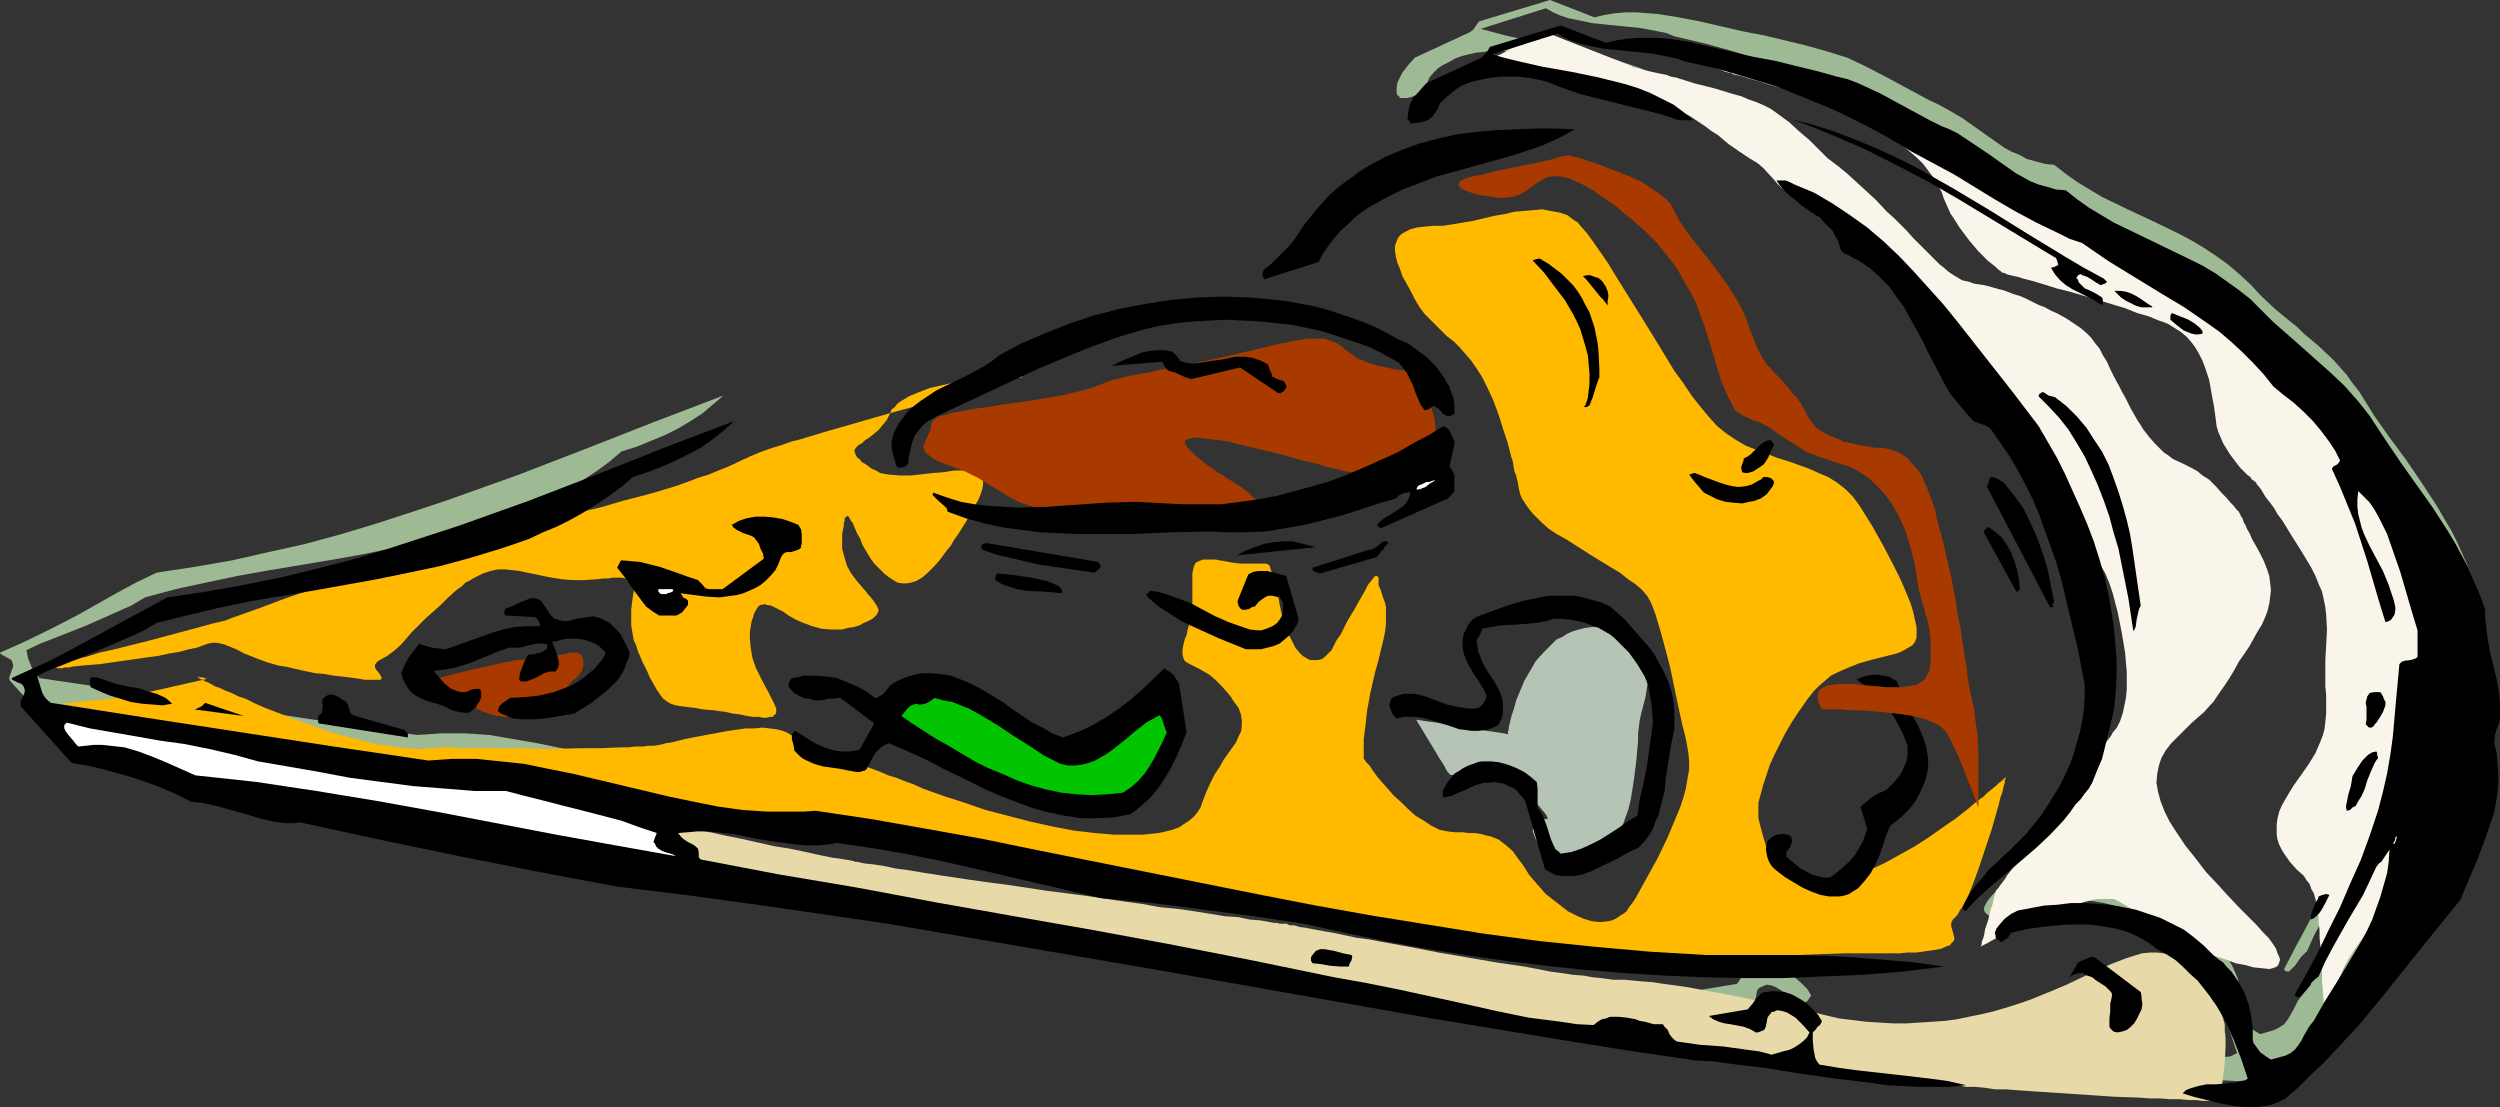
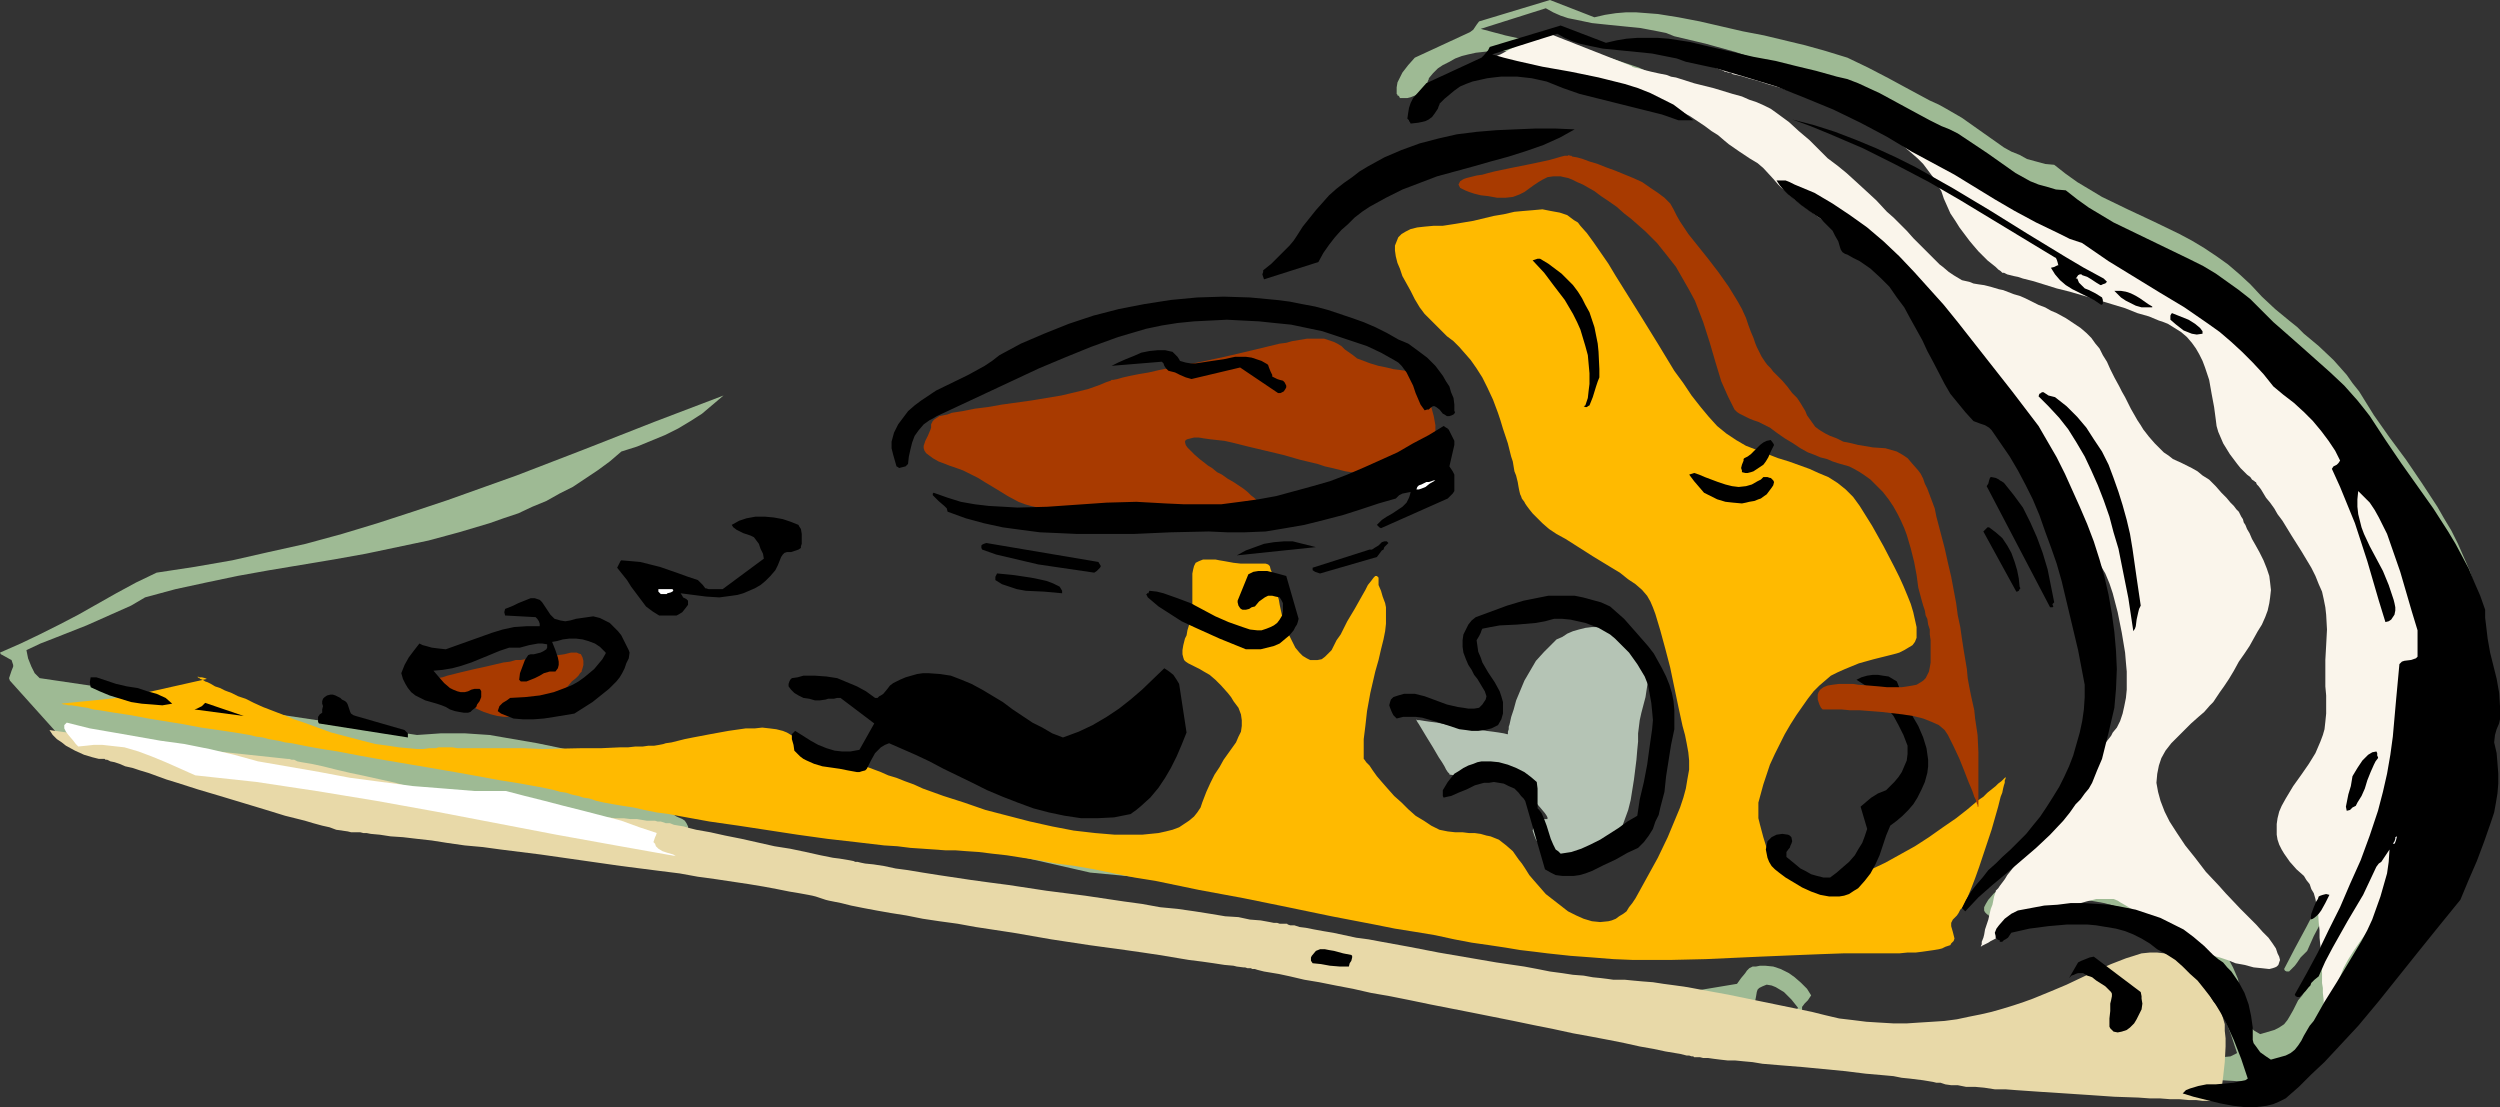
<svg xmlns="http://www.w3.org/2000/svg" xmlns:ns1="http://sodipodi.sourceforge.net/DTD/sodipodi-0.dtd" xmlns:ns2="http://www.inkscape.org/namespaces/inkscape" version="1.0" width="129.724mm" height="57.464mm" id="svg51" ns1:docname="Pizza 22.wmf">
  <rect width="100%" height="100%" fill="#333333" stroke="none" />
  <ns1:namedview id="namedview51" pagecolor="#ffffff" bordercolor="#000000" borderopacity="0.25" ns2:showpageshadow="2" ns2:pageopacity="0.0" ns2:pagecheckerboard="0" ns2:deskcolor="#d1d1d1" ns2:document-units="mm" />
  <defs id="defs1">
    <pattern id="WMFhbasepattern" patternUnits="userSpaceOnUse" width="6" height="6" x="0" y="0" />
  </defs>
  <path style="fill:#9eba94;fill-opacity:1;fill-rule:evenodd;stroke:none" d="m 488.193,136.066 v -2.586 l -0.323,-2.747 -0.485,-2.424 -1.131,-5.333 -0.485,-2.586 -0.485,-2.747 v -2.909 l -0.97,-2.909 -1.131,-2.586 -1.131,-2.586 -1.293,-2.586 -1.454,-2.424 -1.293,-2.262 -3.07,-4.686 -3.07,-4.525 -3.232,-4.363 -3.07,-4.363 -2.909,-4.686 -1.293,-1.616 -1.131,-1.616 -2.586,-2.909 -2.909,-2.747 -2.909,-2.424 -1.293,-1.293 -1.616,-1.293 -2.747,-2.262 -2.586,-2.424 -2.262,-2.424 -2.101,-1.939 -2.262,-1.939 -2.262,-1.616 -2.424,-1.616 -2.424,-1.454 -2.424,-1.293 -5.01,-2.424 -5.171,-2.424 -5.01,-2.424 -2.424,-1.454 -2.424,-1.454 -2.262,-1.616 -2.262,-1.778 -1.778,-0.162 -1.778,-0.485 -1.778,-0.485 -1.454,-0.808 -1.616,-0.646 -1.454,-0.808 -2.747,-1.939 -2.747,-1.939 -2.747,-1.939 -3.07,-1.778 -1.454,-0.808 -1.778,-0.808 -2.101,-1.131 -2.101,-1.131 -3.878,-2.101 -4.04,-2.101 -4.04,-1.939 -2.101,-0.646 -2.101,-0.646 -4.04,-1.131 -4.04,-0.97 -4.04,-0.97 -4.202,-0.808 -4.202,-0.97 -4.202,-0.97 -4.202,-0.808 -4.04,-0.646 -2.101,-0.162 -2.101,-0.162 h -2.101 l -1.939,0.162 -2.101,0.323 -2.101,0.485 L 303.969,0 l -13.898,4.202 -0.485,0.646 -0.646,0.97 -0.646,0.485 -10.827,5.01 -1.293,1.454 -1.131,1.454 -0.485,0.97 -0.485,0.97 -0.162,0.97 v 1.131 0.162 l 0.162,0.162 v 0.162 h 0.162 l 0.162,0.162 0.162,0.323 h 1.454 l 0.646,-0.162 0.808,-0.323 0.646,-0.323 0.485,-0.485 0.485,-0.485 0.485,-0.646 0.323,-0.485 0.162,-0.485 0.162,-0.323 v -0.162 l 0.808,-0.97 0.97,-0.97 0.97,-0.646 1.293,-0.646 1.131,-0.646 1.293,-0.485 1.293,-0.323 1.454,-0.323 1.454,-0.162 1.454,-0.162 h 2.909 l 2.909,0.323 2.909,0.646 3.232,1.293 3.232,1.131 3.232,0.808 3.232,0.808 6.626,1.616 3.07,0.97 3.232,0.97 h 2.909 l -1.778,-1.616 -2.101,-1.293 -2.101,-1.293 -2.424,-1.131 -2.424,-0.808 -2.424,-0.808 -2.747,-0.808 -2.586,-0.646 -5.333,-1.131 -5.494,-0.97 -5.171,-1.131 -2.424,-0.646 -2.424,-0.646 12.766,-4.04 1.454,0.808 1.454,0.646 1.454,0.485 1.616,0.323 3.07,0.646 3.07,0.323 1.616,0.162 1.616,0.162 3.232,0.323 3.394,0.646 1.616,0.323 1.616,0.646 6.141,1.454 5.818,1.616 5.818,1.939 5.656,2.101 5.494,2.262 5.333,2.586 5.171,2.747 4.848,2.909 4.363,2.262 4.04,2.262 7.918,4.848 4.04,2.424 4.202,2.101 4.202,2.262 2.424,0.97 2.262,0.808 2.586,1.778 2.586,1.778 5.01,3.07 5.01,2.909 5.01,3.07 4.686,3.232 2.262,1.616 2.101,1.939 2.262,1.939 2.101,2.101 1.939,2.262 1.939,2.424 2.101,1.616 1.939,1.616 1.939,1.778 1.778,1.778 1.778,1.939 1.454,1.939 1.293,1.939 0.97,1.939 -0.323,0.485 -0.485,0.323 -0.485,0.485 -0.323,0.323 1.616,3.555 1.454,3.555 1.293,3.555 1.293,3.717 1.131,3.717 1.293,3.878 0.485,1.939 0.646,1.939 1.293,4.202 0.485,-0.162 0.485,-0.323 0.485,-0.485 0.162,-0.485 0.162,-0.808 v -0.646 -0.646 l -0.162,-0.646 -0.485,-1.616 -0.646,-1.454 -1.131,-2.747 -1.293,-2.424 -1.293,-2.424 -1.131,-2.424 -0.485,-1.293 -0.323,-1.293 -0.162,-1.293 -0.162,-1.454 V 92.919 91.465 l 1.131,0.97 1.131,1.293 0.97,1.293 0.97,1.454 0.808,1.616 0.808,1.616 1.293,3.717 1.131,3.717 1.131,3.878 1.131,3.878 1.293,3.717 v 4.363 0.485 l -0.162,0.162 -0.323,0.485 -0.485,0.323 h -0.485 l -0.646,0.162 h -0.646 l -0.485,0.323 -0.485,0.323 -0.646,6.949 -0.646,7.272 -0.485,3.555 -0.485,3.717 -0.808,3.555 -0.97,3.717 -1.616,4.848 -1.939,4.848 -1.939,4.686 -2.101,4.525 -2.101,4.525 -2.262,4.363 -2.262,4.202 -2.101,4.04 0.162,0.323 0.323,0.162 h 0.162 0.323 l 0.485,-0.485 0.646,-0.646 0.485,-0.646 0.646,-0.97 0.646,-0.646 0.646,-0.646 1.293,-2.909 1.454,-2.747 3.07,-5.171 2.909,-5.171 1.454,-2.747 1.131,-2.747 0.646,-0.646 0.323,-0.323 0.808,-0.97 0.485,-0.646 0.485,-0.808 -0.323,2.424 -0.323,2.262 -0.485,2.262 -0.646,2.262 -0.808,2.262 -0.97,2.262 -0.97,2.101 -1.131,2.101 -2.262,4.202 -2.586,3.878 -2.262,3.878 -2.262,3.717 -0.808,0.97 -0.97,1.939 -0.646,1.131 -0.485,0.808 -0.646,0.808 -0.97,0.646 -0.97,0.485 -2.747,0.808 -1.131,-0.646 -0.97,-0.808 -0.97,-1.131 -0.323,-0.646 -0.323,-0.646 v -2.424 l -0.162,-2.262 -0.485,-2.262 -0.97,-2.262 -1.131,-2.101 -1.293,-1.939 -0.808,-0.97 -0.808,-0.808 -0.97,-0.808 -0.97,-0.808 -1.939,-1.778 -1.939,-1.778 -2.101,-1.454 -2.262,-1.131 -2.262,-1.131 -2.424,-0.97 -2.262,-0.646 -2.586,-0.646 -2.424,-0.323 -2.586,-0.162 -2.747,-0.162 h -2.586 l -2.586,0.162 -2.586,0.323 -2.586,0.485 -2.586,0.485 -0.646,0.323 -0.485,0.323 -1.293,0.97 -1.131,1.293 -0.485,0.808 -0.323,0.646 v 0.646 l 0.162,0.323 0.323,0.323 0.162,0.162 h 0.162 l 0.162,0.323 v 0 0 h 0.323 l 0.323,-0.323 0.485,-0.162 0.323,-0.323 0.323,-0.323 0.323,-0.646 3.555,-0.646 3.717,-0.646 3.878,-0.323 h 3.717 l 1.939,0.162 1.939,0.323 1.778,0.323 1.778,0.485 1.778,0.646 1.616,0.808 1.616,0.97 1.454,1.131 1.778,0.97 1.616,1.293 1.616,1.131 1.454,1.454 1.293,1.293 1.293,1.616 1.131,1.454 1.131,1.616 0.97,1.778 0.97,1.616 1.778,3.555 1.454,3.717 1.293,3.878 -0.646,0.323 -0.646,0.323 -1.616,0.162 -1.616,0.162 -1.778,0.162 -1.778,0.162 -1.778,0.162 -1.616,0.485 -0.808,0.323 -0.646,0.485 2.262,0.808 2.424,0.646 2.586,0.646 2.747,0.485 2.747,0.162 h 1.293 1.293 l 1.293,-0.162 1.131,-0.323 1.293,-0.485 1.131,-0.646 2.747,-2.424 2.424,-2.262 2.424,-2.424 2.262,-2.424 4.363,-4.686 4.04,-4.848 3.878,-4.848 3.878,-4.848 4.04,-5.01 4.202,-5.171 1.616,-3.878 1.616,-3.717 1.616,-3.717 1.293,-3.717 0.485,-1.939 0.485,-1.939 0.162,-1.939 0.162,-1.939 0.162,-1.939 -0.162,-2.101 -0.323,-1.939 -0.485,-2.101 0.323,-1.293 0.323,-1.131 0.323,-1.131 z" id="path1" />
  <path style="fill:#9eba94;fill-opacity:1;fill-rule:evenodd;stroke:none" d="m 383.476,207.815 -3.555,-0.808 -3.555,-0.485 -7.11,-0.808 -7.272,-0.646 -3.555,-0.646 -3.717,-0.646 -0.485,-0.485 -0.323,-0.808 -0.323,-0.808 v -0.808 l -0.162,-1.778 v -1.616 l 0.485,-0.646 0.323,-0.323 0.162,-0.162 0.162,-0.162 0.323,-0.485 0.323,-0.485 -0.808,-1.293 -1.131,-1.131 -1.293,-1.131 -1.131,-0.808 -1.616,-0.808 -1.454,-0.485 -1.616,-0.162 h -0.97 l -0.808,0.162 h -0.646 l -0.646,0.323 -0.485,0.485 -0.323,0.485 -0.808,0.97 -0.808,1.131 -7.757,1.293 0.808,0.646 1.131,0.485 1.131,0.323 1.293,0.162 2.586,0.485 1.293,0.485 1.131,0.808 0.323,-0.162 0.323,-0.162 0.808,-0.485 0.323,-0.162 0.162,-0.323 0.162,-0.808 0.162,-0.97 0.162,-0.485 0.323,-0.323 0.323,-0.162 0.323,-0.162 0.808,-0.323 0.97,0.162 0.808,0.323 0.808,0.485 0.808,0.485 1.454,1.454 1.293,1.616 -0.485,0.808 -0.646,0.808 -0.646,0.485 -1.131,0.646 -0.97,0.485 -1.131,0.323 -2.424,0.646 -2.424,-0.646 -2.262,-0.323 -4.686,-0.646 -2.262,-0.162 -2.424,-0.162 -4.525,-0.646 -0.485,-0.323 -0.485,-0.485 -0.485,-0.646 -0.323,-0.97 -0.485,-0.162 -0.162,-0.323 -0.323,-0.323 -1.778,-0.162 -1.778,-0.323 -0.808,-0.323 -0.97,-0.162 -1.616,-0.485 -1.616,-0.162 h -0.808 l -0.808,0.162 -0.97,0.162 -0.808,0.323 -0.646,0.485 -0.808,0.646 -3.394,-0.323 -3.07,-0.323 -6.464,-0.97 -6.302,-1.293 -6.302,-1.293 -12.766,-2.909 -6.302,-1.293 -6.302,-0.97 -15.675,-3.394 -15.675,-2.909 -15.837,-3.07 -15.514,-2.747 -15.675,-2.747 -15.514,-2.747 -15.352,-2.747 -15.19,-2.909 -0.162,-0.485 v -0.485 -0.485 l -0.323,-0.646 -0.323,-0.485 -0.485,-0.323 -1.131,-0.485 -0.97,-0.646 -0.485,-0.485 -0.323,-0.485 1.778,-0.323 h 1.939 1.939 l 1.778,0.162 4.04,0.485 7.757,1.293 4.04,0.485 1.939,0.162 h 1.939 l 2.101,-0.162 1.939,-0.323 6.626,0.97 6.626,1.131 6.464,1.293 6.464,1.454 12.766,3.07 12.766,2.909 5.171,0.485 5.01,0.485 9.858,1.293 19.715,2.909 7.918,1.616 7.757,1.616 7.918,1.454 7.918,1.293 7.757,1.131 7.918,0.97 7.918,0.808 7.757,0.808 7.757,0.485 7.757,0.323 h 7.918 7.757 l 7.757,-0.323 7.918,-0.323 7.757,-0.646 7.918,-0.808 -5.656,-0.97 -5.656,-0.485 -5.818,-0.485 -5.818,-0.323 -5.979,-0.162 h -5.818 -11.797 l -10.989,-0.646 -10.989,-0.97 -10.989,-1.131 -10.827,-1.454 -10.989,-1.778 -10.827,-1.778 -10.989,-1.939 -10.827,-2.101 -21.816,-4.363 -10.989,-2.262 -10.827,-2.101 -10.827,-2.101 -10.989,-2.101 -10.827,-1.939 -10.989,-1.616 -2.424,0.162 -2.262,0.162 -4.848,-0.162 -4.848,-0.323 -4.686,-0.646 -4.686,-0.808 -4.848,-1.131 -9.534,-2.262 -9.534,-2.262 -4.686,-0.97 -4.686,-0.808 -4.686,-0.808 -4.848,-0.323 h -4.686 l -2.262,0.162 -2.424,0.162 -18.584,-2.747 -18.261,-2.747 -18.584,-2.909 -18.584,-2.747 -0.485,-0.485 -0.485,-0.485 -0.323,-0.646 -0.323,-0.646 -0.646,-1.616 -0.323,-1.616 2.747,-1.293 2.909,-1.131 6.141,-2.424 5.818,-2.586 2.909,-1.293 2.747,-1.616 5.979,-1.616 5.979,-1.293 6.141,-1.293 6.302,-1.131 12.605,-2.101 6.302,-1.131 6.141,-1.293 6.141,-1.293 5.979,-1.616 5.979,-1.778 2.747,-0.97 2.909,-0.97 2.747,-1.293 2.747,-1.131 2.586,-1.454 2.586,-1.293 2.424,-1.616 2.424,-1.616 2.424,-1.778 2.262,-1.939 3.07,-0.97 2.747,-1.131 2.747,-1.131 2.586,-1.293 2.424,-1.454 2.262,-1.454 2.101,-1.778 2.101,-1.778 -13.574,5.171 -13.574,5.333 -13.413,5.171 -6.787,2.424 -6.787,2.424 -6.787,2.262 -6.949,2.262 -6.949,2.101 -7.11,1.939 -7.272,1.616 -7.11,1.616 -7.434,1.293 -7.434,1.131 -4.04,1.939 -3.878,2.101 -7.434,4.202 -3.717,1.939 -3.878,1.939 -3.717,1.778 L 0,127.986 l 0.162,0.323 0.323,0.162 1.454,0.808 0.323,0.162 0.162,0.485 0.162,0.485 v 0.323 l -0.323,0.808 -0.323,0.97 -0.162,0.485 0.162,0.485 10.019,11.15 5.656,1.131 2.909,0.808 3.07,0.808 2.909,0.97 2.909,1.131 3.07,1.293 2.909,1.454 2.586,0.323 2.747,0.646 5.333,1.616 2.586,0.646 2.586,0.646 2.747,0.323 h 1.293 l 1.454,-0.162 15.514,3.394 15.675,3.232 15.514,3.07 15.352,2.747 13.251,1.778 13.251,1.778 13.251,1.939 13.251,1.939 26.502,4.525 26.502,4.525 13.251,2.424 13.251,2.262 26.341,4.686 26.341,4.363 13.251,1.939 13.09,2.101 6.787,0.485 6.949,0.97 6.949,1.131 6.787,0.97 6.787,0.97 3.394,0.323 3.232,0.162 3.232,0.162 h 3.07 l 2.909,-0.162 z" id="path2" />
  <path style="fill:#ffba00;fill-opacity:1;fill-rule:evenodd;stroke:none" d="M 24.725,136.712 40.562,133.157 v 0 l -0.323,-0.162 -0.646,-0.162 h -0.485 l -0.323,-0.162 v 0 0.162 l 0.323,0.162 0.162,0.162 0.485,0.162 0.485,0.323 0.485,0.162 0.646,0.323 0.808,0.485 0.97,0.323 0.97,0.485 1.293,0.485 1.293,0.646 1.454,0.485 1.616,0.808 1.778,0.808 2.101,0.808 2.101,0.808 1.939,0.808 1.939,0.646 1.778,0.646 1.778,0.646 1.778,0.646 3.07,0.808 3.07,0.808 2.586,0.646 2.424,0.323 2.101,0.323 1.778,0.162 1.778,0.162 h 1.293 l 1.131,-0.162 h 0.808 0.485 l 0.485,-0.162 v 0 h 0.485 0.646 1.616 l 0.97,0.162 h 1.293 1.293 3.07 3.394 3.717 l 3.878,0.162 7.918,-0.162 h 3.717 l 3.555,-0.162 h 1.616 l 1.454,-0.162 h 1.454 l 1.131,-0.162 h 1.131 l 0.97,-0.162 0.808,-0.162 0.485,-0.162 1.131,-0.162 1.293,-0.323 1.293,-0.323 1.616,-0.323 3.394,-0.646 3.555,-0.646 3.394,-0.485 h 1.778 l 1.454,-0.162 1.454,0.162 1.293,0.162 1.293,0.323 0.808,0.323 1.616,0.97 1.616,0.97 0.808,0.323 0.97,0.485 1.131,0.485 1.293,0.485 1.454,0.485 1.616,0.646 1.939,0.646 2.262,0.808 1.131,0.485 1.293,0.485 1.293,0.485 1.454,0.646 1.616,0.485 1.616,0.646 1.778,0.646 1.778,0.808 4.04,1.454 4.04,1.293 4.202,1.454 4.363,1.131 4.363,1.131 4.363,0.97 4.202,0.808 4.202,0.485 3.878,0.323 h 1.778 1.778 1.778 l 1.616,-0.162 1.616,-0.162 1.454,-0.323 1.293,-0.323 1.293,-0.485 0.97,-0.646 0.97,-0.646 0.97,-0.808 0.646,-0.808 0.646,-0.97 0.323,-0.97 0.808,-2.101 0.808,-1.778 0.808,-1.616 0.97,-1.454 0.808,-1.454 0.808,-1.131 0.808,-1.131 0.808,-1.131 0.485,-1.131 0.485,-0.97 0.162,-1.131 v -1.131 l -0.162,-1.131 -0.485,-1.293 -0.485,-0.646 -0.485,-0.646 -0.485,-0.808 -0.646,-0.808 -1.293,-1.454 -1.131,-1.131 -1.131,-0.97 -1.131,-0.646 -0.808,-0.485 -0.97,-0.485 -0.646,-0.323 -0.646,-0.323 -0.485,-0.323 -0.323,-0.323 -0.162,-0.485 -0.162,-0.646 v -0.808 l 0.162,-0.97 0.323,-1.293 0.323,-0.646 0.162,-0.97 0.485,-1.616 0.323,-1.616 0.162,-1.616 v -6.302 l 0.162,-0.808 0.162,-0.646 0.323,-0.646 0.646,-0.323 0.808,-0.323 h 1.131 0.646 0.646 l 0.808,0.162 0.97,0.162 1.778,0.323 1.454,0.162 h 2.262 0.808 1.293 0.485 l 0.485,0.162 0.323,0.323 0.162,0.646 0.323,0.808 0.323,0.97 0.323,1.454 0.162,0.808 0.162,0.808 0.323,1.131 0.162,0.97 0.485,2.262 0.646,1.939 0.646,1.616 0.646,1.293 0.646,1.293 0.808,0.97 0.646,0.646 0.808,0.485 0.646,0.323 h 0.808 0.646 l 0.808,-0.162 0.646,-0.485 0.646,-0.646 0.646,-0.646 0.485,-0.97 0.485,-0.97 0.808,-1.131 1.293,-2.586 1.454,-2.424 1.454,-2.586 0.646,-1.131 0.485,-0.97 0.646,-0.808 0.485,-0.646 0.323,-0.323 h 0.323 l 0.162,0.162 0.162,0.162 v 0.323 1.131 l 0.485,1.131 0.323,1.131 0.485,1.293 0.162,0.808 v 0.97 1.131 1.131 l -0.162,1.454 -0.323,1.616 -0.485,1.939 -0.485,2.101 -0.646,2.262 -0.485,2.101 -0.485,2.101 -0.323,1.778 -0.323,1.778 -0.162,1.454 -0.162,1.454 -0.162,1.293 -0.162,1.293 v 0.97 2.101 0.485 0.323 0 l 0.162,0.162 0.323,0.485 0.646,0.646 0.646,0.97 0.808,1.131 0.97,1.131 1.131,1.293 1.293,1.454 1.454,1.293 1.293,1.293 1.454,1.293 1.616,0.97 1.454,0.97 1.616,0.808 1.616,0.323 1.454,0.162 h 1.454 l 1.293,0.162 h 1.131 l 1.131,0.162 1.131,0.323 0.808,0.162 1.616,0.646 1.454,1.131 1.293,1.131 1.131,1.616 0.646,0.808 0.646,0.97 0.808,1.293 0.97,1.131 1.131,1.293 1.131,1.293 1.454,1.131 1.454,1.131 1.454,1.131 1.616,0.808 1.454,0.646 1.616,0.485 1.616,0.162 1.616,-0.162 0.646,-0.162 0.808,-0.323 0.646,-0.485 0.808,-0.485 0.646,-0.485 0.485,-0.808 0.646,-0.808 0.646,-0.97 4.363,-7.918 1.939,-4.04 1.616,-3.878 0.808,-1.939 0.646,-1.939 0.485,-1.778 0.323,-1.939 0.323,-1.778 v -1.778 l -0.162,-1.616 -0.323,-1.778 -0.323,-1.616 -0.485,-1.778 -0.808,-3.717 -0.808,-3.878 -0.808,-3.878 -0.97,-3.717 -0.97,-3.555 -0.485,-1.616 -0.485,-1.616 -0.485,-1.293 -0.485,-1.131 -0.646,-1.131 -0.97,-1.131 -1.293,-1.131 -1.454,-0.97 -1.616,-1.293 -1.616,-0.97 -3.717,-2.262 -3.555,-2.262 -1.778,-1.131 -1.778,-0.97 -1.454,-0.97 -1.293,-1.131 -0.97,-0.97 -0.97,-0.97 -0.646,-0.808 -0.485,-0.646 -0.323,-0.485 -0.162,-0.323 -0.485,-0.646 -0.162,-0.485 -0.162,-0.323 -0.162,-0.646 -0.162,-0.808 -0.162,-0.97 -0.323,-1.293 -0.323,-0.808 -0.162,-0.97 -0.162,-0.97 -0.323,-0.97 -0.323,-1.293 -0.323,-1.293 -0.485,-1.454 -0.485,-1.454 -0.485,-1.616 -0.485,-1.454 -0.485,-1.293 -0.485,-1.293 -1.131,-2.424 -0.97,-1.939 -1.131,-1.778 -1.131,-1.616 -1.131,-1.293 -1.131,-1.293 -1.131,-1.131 -1.293,-0.97 -2.101,-2.101 -1.131,-1.131 -1.131,-1.131 -0.97,-1.293 -0.97,-1.616 -0.808,-1.616 -0.808,-1.454 -0.808,-1.454 -0.485,-1.454 -0.485,-1.131 -0.323,-1.293 -0.162,-1.131 v -0.97 l 0.323,-0.808 0.323,-0.808 0.646,-0.646 0.808,-0.485 0.97,-0.485 1.293,-0.323 1.454,-0.162 1.778,-0.162 h 1.778 l 2.101,-0.323 3.878,-0.646 4.04,-0.97 1.939,-0.323 2.101,-0.485 1.778,-0.162 1.939,-0.162 1.778,-0.162 1.616,0.323 1.778,0.323 1.454,0.485 1.293,0.97 0.808,0.485 0.485,0.646 1.293,1.454 1.293,1.778 1.454,2.101 1.454,2.101 1.454,2.424 1.616,2.586 3.232,5.171 3.394,5.494 3.232,5.333 1.778,2.424 1.616,2.424 1.778,2.262 1.616,1.939 1.616,1.778 1.778,1.454 1.939,1.293 1.939,1.131 2.101,0.808 2.101,0.808 2.101,0.808 2.101,0.646 4.04,1.454 1.778,0.808 1.939,0.808 1.778,1.131 1.616,1.293 1.454,1.454 1.293,1.778 2.424,3.878 2.262,4.04 2.101,4.04 0.97,1.939 0.808,1.778 0.808,1.939 0.646,1.616 0.485,1.616 0.323,1.454 0.323,1.454 v 1.131 0.97 l -0.323,0.808 -0.485,0.646 -0.808,0.485 -0.808,0.485 -0.97,0.485 -1.131,0.323 -1.293,0.323 -2.586,0.646 -2.909,0.808 -2.747,1.131 -1.454,0.646 -1.293,0.646 -1.131,0.97 -1.131,0.97 -1.131,1.131 -1.131,1.454 -1.131,1.616 -1.131,1.616 -1.131,1.778 -1.131,1.939 -1.939,3.878 -0.97,2.101 -0.646,1.939 -0.646,1.939 -0.485,1.778 -0.485,1.778 v 1.616 1.454 l 0.323,1.293 0.646,2.424 0.646,2.101 0.646,1.939 0.323,0.97 0.646,0.808 0.646,0.646 0.808,0.646 0.97,0.485 1.131,0.323 1.454,0.323 1.616,0.162 1.939,0.162 1.131,-0.162 h 1.131 l 1.293,-0.162 1.293,-0.162 1.293,-0.323 1.454,-0.323 2.747,-1.131 2.747,-1.293 2.909,-1.616 2.909,-1.616 2.747,-1.778 2.747,-1.939 2.586,-1.778 2.262,-1.778 2.101,-1.778 0.97,-0.646 0.808,-0.808 0.808,-0.646 0.808,-0.646 0.485,-0.485 0.646,-0.485 0.323,-0.323 0.323,-0.323 0.162,-0.162 v 0 0 0.323 l -0.162,0.323 v 0.485 l -0.162,0.485 -0.162,0.646 -0.162,0.808 -0.323,0.808 -0.485,1.939 -0.646,2.262 -0.646,2.262 -0.808,2.424 -1.616,4.848 -0.808,2.262 -0.808,2.101 -0.808,1.939 -0.808,1.616 -0.485,0.485 -0.323,0.646 -0.323,0.485 -0.323,0.323 -0.485,0.485 -0.323,0.646 v 0.646 l 0.323,1.131 0.162,0.646 0.162,0.646 -0.162,0.485 -0.485,0.485 -0.162,0.323 -0.485,0.162 -0.485,0.162 -0.646,0.323 -0.646,0.162 -0.97,0.162 -1.131,0.162 -1.131,0.162 -1.293,0.162 h -1.616 l -1.616,0.162 h -1.939 -4.363 -4.686 l -4.525,0.162 -4.04,0.162 -3.878,0.162 -3.878,0.162 -3.555,0.162 -3.555,0.162 -3.555,0.162 -6.949,0.162 h -3.717 -3.555 l -3.878,-0.162 -4.04,-0.323 -4.363,-0.323 -4.525,-0.485 -2.586,-0.323 -2.747,-0.323 -2.909,-0.485 -3.232,-0.485 -3.394,-0.485 -3.394,-0.646 -3.717,-0.808 -3.878,-0.646 -4.04,-0.646 -4.04,-0.808 -8.403,-1.616 -8.565,-1.778 -8.726,-1.778 -8.726,-1.616 -8.565,-1.778 -4.04,-0.646 -4.04,-0.808 -3.878,-0.808 -3.717,-0.646 -3.717,-0.485 -3.394,-0.646 -3.232,-0.485 -3.07,-0.485 -2.909,-0.323 -2.586,-0.323 -2.424,-0.162 -2.101,-0.162 h -1.939 l -2.262,-0.162 -2.262,-0.162 -2.424,-0.162 -2.586,-0.323 -2.586,-0.162 -5.494,-0.646 -5.656,-0.646 -5.818,-0.808 -11.635,-1.778 -5.656,-0.808 -5.333,-0.97 -2.586,-0.485 -2.424,-0.323 -2.424,-0.485 -2.101,-0.485 -2.101,-0.323 -1.939,-0.323 -1.778,-0.323 -1.454,-0.323 -1.454,-0.485 -1.131,-0.162 -0.97,-0.323 -0.808,-0.162 -0.646,-0.162 -0.97,-0.323 -1.131,-0.162 -1.131,-0.323 -1.454,-0.323 -1.616,-0.323 -1.778,-0.323 -1.778,-0.323 -1.939,-0.323 -2.101,-0.323 -4.363,-0.808 -4.525,-0.808 -4.686,-0.808 -9.534,-1.616 -4.525,-0.808 -4.202,-0.808 -2.101,-0.323 -1.939,-0.323 -1.778,-0.323 -1.616,-0.323 -1.616,-0.323 -1.293,-0.162 -1.293,-0.323 -0.97,-0.162 -0.97,-0.162 -1.131,-0.323 -1.293,-0.162 -1.293,-0.323 -2.909,-0.485 -3.232,-0.485 -3.394,-0.485 -3.394,-0.646 -6.949,-1.131 -3.394,-0.646 -3.232,-0.485 -2.909,-0.485 -1.293,-0.162 -1.131,-0.323 -1.131,-0.162 -0.97,-0.162 -0.97,-0.162 h -0.646 l -0.646,-0.162 h -0.323 l -0.323,-0.162 h -0.162 z" id="path3" />
-   <path style="fill:#ffba00;fill-opacity:1;fill-rule:evenodd;stroke:none" d="m 11.958,131.056 h -0.646 l -0.323,-0.162 -0.162,-0.162 v 0 l 0.323,-0.162 0.323,-0.162 0.646,-0.323 0.646,-0.162 0.97,-0.323 0.97,-0.162 0.97,-0.323 1.293,-0.323 2.586,-0.808 2.909,-0.646 3.232,-0.808 3.232,-0.808 6.626,-1.778 3.07,-0.808 2.909,-0.808 2.747,-0.646 1.131,-0.485 0.97,-0.323 2.262,-0.808 2.262,-0.808 2.586,-0.97 2.586,-0.97 5.656,-1.939 5.818,-2.262 2.747,-0.97 2.747,-0.97 2.586,-0.97 2.424,-0.808 2.101,-0.808 2.101,-0.646 1.616,-0.485 0.808,-0.162 0.646,-0.162 2.424,-0.646 1.293,-0.323 1.454,-0.162 2.909,-0.808 3.232,-0.808 3.394,-0.808 1.939,-0.485 1.939,-0.485 2.101,-0.485 2.101,-0.485 2.262,-0.485 2.262,-0.485 5.01,-1.131 5.01,-1.454 5.01,-1.293 4.848,-1.454 2.262,-0.808 2.101,-0.808 2.101,-0.646 1.939,-0.808 1.616,-0.646 1.454,-0.646 1.293,-0.646 1.131,-0.485 0.646,-0.323 0.808,-0.323 1.131,-0.485 1.293,-0.485 1.454,-0.485 1.616,-0.485 1.778,-0.646 1.939,-0.485 2.101,-0.646 2.101,-0.646 4.525,-1.293 9.534,-2.747 4.848,-1.293 4.525,-1.293 2.262,-0.646 2.101,-0.485 1.939,-0.646 1.778,-0.485 1.616,-0.323 1.616,-0.485 1.293,-0.323 1.131,-0.323 0.808,-0.323 0.808,-0.162 h 0.323 l 0.162,-0.162 h -1.454 l -0.646,0.162 h -1.454 -1.778 l -1.939,0.323 -2.101,0.162 -2.262,0.323 -2.262,0.323 -2.262,0.485 -2.101,0.485 -2.101,0.808 -1.939,0.808 -1.616,0.97 -0.646,0.485 -0.485,0.646 -0.646,0.485 -0.323,0.808 -0.646,1.293 -0.808,0.97 -0.808,0.97 -0.97,0.808 -0.808,0.646 -0.808,0.485 -0.646,0.646 -0.646,0.323 -0.485,0.485 -0.323,0.485 v 0.323 l 0.162,0.485 0.323,0.646 0.646,0.485 0.323,0.485 0.646,0.323 0.646,0.485 0.646,0.485 0.808,0.323 0.808,0.485 0.808,0.162 0.97,0.162 2.101,0.162 h 2.262 l 4.363,-0.485 2.101,-0.162 1.939,-0.323 h 1.778 0.808 0.808 l 0.646,0.162 0.485,0.162 0.485,0.323 0.323,0.485 0.162,0.485 0.162,0.485 v 0.808 l -0.162,0.808 -0.323,0.97 -0.485,1.131 -0.646,1.131 -0.808,1.454 -0.808,1.454 -0.808,1.293 -0.808,1.293 -0.808,1.131 -0.646,1.131 -0.808,0.97 -1.293,1.778 -1.293,1.454 -1.131,1.131 -1.131,0.97 -1.131,0.646 -0.97,0.323 -0.97,0.162 h -0.808 l -0.97,-0.162 -0.808,-0.485 -0.97,-0.646 -0.808,-0.646 -0.97,-0.97 -0.97,-0.97 -0.808,-1.131 -1.454,-2.424 -0.485,-1.293 -0.646,-1.131 -0.485,-1.131 -0.323,-0.808 -0.485,-0.646 -0.323,-0.646 -0.323,-0.162 -0.162,0.162 -0.162,0.162 -0.162,0.162 v 0.485 l -0.162,0.485 v 0.485 l -0.162,0.808 -0.162,0.808 v 0.97 0.97 0.97 l 0.485,1.778 0.485,1.616 0.808,1.454 0.97,1.293 0.97,1.131 0.97,1.131 0.323,0.485 0.485,0.485 0.646,0.808 0.646,0.97 0.323,0.646 v 0.485 l -0.162,0.323 -0.162,0.323 -0.323,0.323 -0.323,0.323 -0.485,0.323 -0.646,0.323 -0.808,0.323 -0.808,0.485 -1.131,0.323 -1.131,0.162 -1.131,0.323 h -1.131 -0.97 l -1.939,-0.162 -1.778,-0.485 -1.778,-0.646 -1.454,-0.646 -1.454,-0.808 -1.131,-0.808 -1.293,-0.646 -0.97,-0.485 -0.97,-0.162 -0.323,-0.162 -0.485,0.162 h -0.323 l -0.485,0.323 -0.162,0.323 -0.323,0.485 -0.323,0.646 -0.162,0.646 -0.323,0.808 -0.162,1.131 -0.162,0.97 v 1.131 l 0.162,1.939 0.323,1.939 0.646,1.939 0.808,1.616 0.808,1.616 0.808,1.454 0.646,1.293 0.646,1.293 0.323,0.808 v 0.485 0.323 l -0.162,0.323 -0.323,0.162 -0.162,0.323 h -0.646 l -0.485,0.162 h -0.808 l -0.808,-0.162 h -1.131 l -1.131,-0.162 -1.454,-0.323 -1.454,-0.162 -1.293,-0.323 -1.293,-0.162 -1.131,-0.162 -1.939,-0.162 -1.778,-0.323 -1.454,-0.162 -1.293,-0.162 -0.97,-0.162 -0.97,-0.323 -0.808,-0.485 -0.646,-0.485 -0.646,-0.808 -0.646,-0.97 -0.646,-1.131 -0.808,-1.454 -0.323,-0.808 -0.485,-0.97 -0.485,-0.97 -0.485,-1.131 -0.485,-1.131 -0.323,-1.131 -0.485,-0.97 -0.162,-0.97 -0.323,-1.939 v -1.616 -1.454 l 0.162,-1.454 0.162,-1.131 0.162,-0.97 v -0.808 l -0.162,-0.646 -0.323,-0.646 -0.485,-0.323 -0.485,-0.162 -0.97,-0.162 h -1.616 l -0.97,0.162 h -0.97 l -1.293,0.162 -2.424,0.162 h -2.262 l -2.101,-0.162 -1.939,-0.323 -1.778,-0.323 -1.454,-0.323 -1.616,-0.323 -1.454,-0.323 -1.454,-0.162 -1.454,-0.162 H 97.606 l -1.454,0.323 -1.454,0.485 -1.616,0.808 -0.808,0.485 -0.97,0.485 -0.808,0.808 -0.97,0.646 -1.778,1.616 -1.454,1.454 -1.454,1.293 -1.293,1.131 -1.131,1.131 -0.97,0.97 -0.808,0.808 -0.808,0.97 -1.293,1.454 -1.293,1.131 -1.293,0.97 -1.454,0.808 -0.485,0.323 -0.162,0.162 -0.323,0.485 v 0.323 l 0.162,0.485 0.646,0.808 0.323,0.485 0.162,0.323 v 0.162 l -0.162,0.323 h -0.323 -0.323 -0.485 -0.485 -0.646 -0.808 l -0.97,-0.162 -0.97,-0.162 -1.293,-0.162 -1.293,-0.162 -1.616,-0.162 -1.778,-0.323 -1.778,-0.162 -1.616,-0.323 -1.454,-0.323 -1.454,-0.323 -1.293,-0.323 -1.293,-0.162 -2.262,-0.646 -1.778,-0.646 -1.616,-0.646 -1.293,-0.485 -1.131,-0.646 -1.131,-0.485 -0.808,-0.323 -0.808,-0.323 -0.646,-0.162 -0.808,-0.162 h -0.808 l -0.808,0.162 -0.97,0.323 -1.293,0.485 -1.616,0.323 -1.778,0.485 -1.939,0.323 -2.262,0.485 -2.424,0.323 -4.525,0.646 -2.262,0.323 -2.262,0.323 -2.101,0.162 -1.778,0.162 -1.454,0.162 -0.646,0.162 h -0.485 -0.485 l -0.323,0.162 z" id="path4" />
  <path style="fill:#b5c4b5;fill-opacity:1;fill-rule:evenodd;stroke:none" d="m 303.484,160.629 h -0.646 -0.485 l -0.485,0.162 -0.323,0.162 -0.646,0.646 -0.162,0.646 -0.162,0.646 0.323,0.97 0.323,0.808 0.646,0.97 0.97,0.808 0.97,0.808 0.97,0.646 1.293,0.485 1.454,0.323 1.454,0.162 1.454,-0.162 1.616,-0.323 0.808,-0.323 0.808,-0.323 1.293,-0.97 1.131,-1.293 0.97,-1.454 0.97,-1.616 0.646,-1.778 0.646,-1.778 0.485,-1.939 0.646,-4.04 0.485,-3.878 0.162,-1.939 0.162,-1.616 v -1.616 l 0.162,-1.293 0.162,-1.293 0.323,-1.454 0.808,-3.07 0.485,-3.232 0.162,-1.616 v -1.616 -1.454 l -0.485,-1.454 -0.646,-1.131 -0.485,-0.646 -0.485,-0.485 -0.646,-0.485 -0.646,-0.485 -0.808,-0.323 -0.808,-0.323 -1.131,-0.323 -1.131,-0.162 h -1.131 -1.454 -1.293 l -1.293,0.162 -1.293,0.323 -1.131,0.323 -1.131,0.485 -0.97,0.646 -1.131,0.485 -0.808,0.808 -1.616,1.616 -1.616,1.778 -1.131,1.939 -1.131,1.939 -0.808,1.939 -0.808,1.939 -0.485,1.778 -0.485,1.454 -0.323,1.454 -0.162,0.485 v 0.485 l -0.162,0.485 v 0.162 0.323 0 h -0.162 l -0.646,-0.162 -0.97,-0.162 -1.131,-0.162 -1.293,-0.162 -1.616,-0.323 -3.232,-0.485 -3.232,-0.485 -1.616,-0.323 -1.293,-0.162 -1.131,-0.162 -0.97,-0.162 h -0.323 -0.162 l -0.162,-0.162 v 0 0.162 l 0.162,0.323 0.323,0.485 0.485,0.808 0.485,0.808 0.485,0.808 1.293,2.101 1.131,1.939 0.646,0.97 0.485,0.808 0.323,0.646 0.323,0.485 0.323,0.323 v 0.162 l 14.221,2.101 0.162,0.162 0.162,0.162 0.162,0.323 0.485,0.485 0.808,0.97 0.97,1.293 0.97,1.131 0.808,0.97 0.323,0.485 0.162,0.323 v 0.162 z" id="path5" />
  <path style="fill:#a83a00;fill-opacity:1;fill-rule:evenodd;stroke:none" d="m 83.87,133.157 0.162,0.162 0.323,0.162 0.646,0.485 0.808,0.646 0.97,0.646 1.293,0.646 2.586,1.616 2.747,1.454 1.454,0.646 1.454,0.485 1.293,0.323 1.293,0.162 h 1.131 l 1.131,-0.323 0.808,-0.323 0.808,-0.323 0.646,-0.323 0.485,-0.162 0.485,-0.162 0.485,-0.162 0.646,-0.162 0.808,-0.323 0.646,-0.323 0.323,-0.323 0.485,-0.323 0.646,-0.323 0.646,-0.646 1.293,-0.97 0.97,-0.808 0.808,-0.97 0.808,-0.646 0.485,-0.485 0.323,-0.485 0.162,-0.162 0.162,-0.162 v 0 -0.162 l 0.162,-0.485 0.162,-0.646 v -0.808 l -0.162,-0.646 -0.323,-0.646 -0.485,-0.162 -0.323,-0.162 h -0.485 -0.646 l -1.293,0.323 -1.131,0.162 -2.262,0.323 -1.131,0.162 -1.454,0.162 -1.616,0.162 -0.97,0.162 h -0.97 l -1.131,0.323 -1.293,0.162 -2.747,0.646 -2.909,0.646 -2.747,0.646 -1.293,0.323 -1.293,0.323 -0.97,0.323 -0.97,0.162 -0.808,0.162 h -0.646 -0.323 z" id="path6" />
  <path style="fill:#a83a00;fill-opacity:1;fill-rule:evenodd;stroke:none" d="m 217.837,74.658 -0.97,0.323 -1.131,0.485 -2.262,0.808 -2.586,0.646 -2.747,0.646 -5.818,0.97 -5.818,0.808 -2.747,0.485 -2.586,0.323 -2.424,0.485 -2.101,0.323 -0.808,0.323 -0.808,0.162 -0.808,0.162 -0.485,0.323 -0.485,0.323 -0.323,0.323 -0.162,0.323 -0.162,0.323 v 0.646 l -0.162,0.485 -0.485,1.131 -0.485,0.97 -0.323,0.97 v 0.485 l 0.162,0.485 0.323,0.485 0.646,0.485 0.646,0.485 1.131,0.646 1.293,0.485 0.808,0.323 0.97,0.323 1.778,0.646 1.616,0.808 1.293,0.646 1.293,0.808 2.424,1.454 2.101,1.293 2.101,1.131 1.293,0.485 1.131,0.323 1.454,0.323 1.454,0.162 h 1.778 1.778 l 1.131,-0.162 1.293,0.162 h 1.454 l 1.616,0.162 1.778,0.162 1.778,0.162 4.04,0.485 4.202,0.485 4.04,0.485 4.202,0.323 1.939,0.162 1.939,0.162 1.778,0.162 h 3.07 l 1.293,-0.162 1.293,-0.162 0.97,-0.162 0.646,-0.323 0.485,-0.485 0.323,-0.485 v -0.646 l -0.323,-0.646 -0.646,-0.808 -0.97,-0.97 -0.646,-0.485 -0.646,-0.646 -0.808,-0.646 -0.97,-0.646 -0.97,-0.646 -1.131,-0.646 -1.131,-0.808 -0.97,-0.485 -0.97,-0.808 -0.808,-0.485 -0.808,-0.646 -0.646,-0.485 -1.131,-0.97 -0.808,-0.808 -0.646,-0.646 -0.323,-0.485 -0.162,-0.646 0.162,-0.323 0.323,-0.162 0.646,-0.162 0.646,-0.162 h 0.97 l 0.97,0.162 1.131,0.162 1.454,0.162 1.454,0.162 1.454,0.323 3.232,0.808 3.394,0.808 3.394,0.808 3.394,0.97 3.394,0.808 1.454,0.485 1.454,0.323 1.293,0.323 1.293,0.323 2.101,0.323 2.262,0.323 1.939,0.162 h 1.778 l 1.778,-0.162 1.454,-0.323 1.454,-0.323 1.293,-0.646 0.97,-0.808 0.97,-0.808 0.646,-1.131 0.485,-1.131 0.323,-1.454 0.162,-1.454 v -1.616 l -0.323,-1.778 -0.485,-1.778 -0.323,-1.454 -0.162,-1.293 -0.323,-0.97 -0.323,-0.808 -0.323,-0.646 -0.323,-0.485 -0.485,-0.323 -0.485,-0.485 -0.646,-0.162 -0.808,-0.162 -0.808,-0.323 -1.131,-0.162 -1.293,-0.162 -1.293,-0.323 -1.616,-0.323 -1.616,-0.485 -1.293,-0.485 -1.293,-0.485 -0.808,-0.646 -1.616,-1.131 -0.646,-0.646 -0.808,-0.485 -0.646,-0.323 -0.97,-0.323 -0.97,-0.323 h -1.131 -1.454 -0.808 l -0.97,0.162 -0.97,0.162 -0.97,0.162 -1.131,0.323 -1.293,0.162 -5.333,1.293 -5.494,1.293 -5.333,1.131 -2.586,0.485 -2.424,0.485 -2.424,0.485 -2.101,0.485 -1.939,0.323 -1.616,0.323 -1.454,0.323 -1.131,0.323 -0.808,0.162 h -0.323 z" id="path7" />
  <path style="fill:#e8d9a8;fill-opacity:1;fill-rule:evenodd;stroke:none" d="m 9.696,143.176 0.646,0.97 0.808,0.808 0.97,0.646 0.808,0.646 1.778,0.97 1.778,0.808 1.616,0.485 0.646,0.162 0.646,0.162 h 0.485 0.323 0.323 l 0.162,0.162 h 0.323 l 0.646,0.323 0.808,0.162 0.97,0.323 1.131,0.485 1.454,0.323 1.454,0.485 1.616,0.485 1.778,0.646 1.778,0.646 2.101,0.646 4.04,1.293 4.363,1.293 8.565,2.586 4.202,1.293 1.939,0.485 1.939,0.485 1.616,0.485 1.778,0.485 1.454,0.323 1.293,0.485 1.131,0.162 1.131,0.162 0.646,0.162 h 0.646 0.323 0.323 0.485 l 0.646,0.162 h 0.646 l 0.808,0.162 1.778,0.162 2.101,0.323 2.424,0.162 2.747,0.323 2.909,0.323 3.07,0.485 3.394,0.485 3.555,0.323 3.555,0.485 3.878,0.485 3.878,0.485 7.918,1.131 7.918,1.131 7.595,0.97 3.878,0.485 3.555,0.646 3.555,0.485 3.232,0.485 3.232,0.485 2.909,0.485 2.586,0.485 2.424,0.485 1.939,0.323 1.778,0.323 0.808,0.162 0.646,0.162 0.485,0.162 0.485,0.162 0.485,0.162 0.485,0.162 0.646,0.162 0.808,0.162 1.616,0.323 1.939,0.485 2.424,0.485 2.586,0.485 2.747,0.485 3.07,0.485 3.232,0.646 3.232,0.485 3.555,0.485 3.555,0.646 7.434,1.131 7.434,1.293 7.434,1.131 3.555,0.485 3.555,0.485 3.394,0.485 3.232,0.485 2.909,0.485 2.909,0.485 2.586,0.323 2.262,0.323 2.101,0.323 1.778,0.162 0.646,0.162 1.293,0.162 h 0.323 l 0.485,0.162 h 0.162 0.323 v 0 h 0.162 l 0.323,0.162 h 0.485 l 0.485,0.162 0.646,0.162 0.646,0.162 0.97,0.162 1.939,0.323 2.262,0.485 2.747,0.646 2.909,0.485 3.232,0.646 3.394,0.646 3.555,0.808 3.717,0.646 4.04,0.808 3.878,0.808 8.242,1.616 8.08,1.616 3.878,0.808 4.04,0.808 3.717,0.808 3.555,0.646 3.394,0.646 3.232,0.646 2.909,0.646 2.747,0.485 2.262,0.485 1.939,0.323 0.97,0.162 0.646,0.162 0.646,0.162 h 0.485 l 0.485,0.162 h 0.323 l 0.162,0.162 v 0 h 0.162 0.323 0.646 l 0.646,0.162 h 0.97 l 1.131,0.162 1.293,0.162 1.454,0.162 h 1.454 l 1.616,0.162 1.778,0.162 1.939,0.323 3.878,0.323 4.04,0.323 8.403,0.808 3.878,0.485 3.717,0.323 1.778,0.162 1.616,0.323 1.616,0.162 1.293,0.162 1.293,0.162 0.97,0.162 0.97,0.162 0.646,0.162 h 0.808 l 0.97,0.323 1.131,0.162 h 1.293 l 1.616,0.323 h 1.778 l 1.778,0.162 2.101,0.323 h 2.101 l 2.101,0.162 4.686,0.323 9.858,0.646 4.686,0.323 4.686,0.162 2.262,0.162 h 1.939 l 2.101,0.162 h 1.778 l 1.778,0.162 h 1.454 l 1.293,0.162 h 1.131 0.97 1.131 v 0 l 0.162,-0.485 0.162,-0.808 v -0.97 l 0.323,-1.131 0.162,-1.293 0.323,-2.909 0.162,-3.07 v -1.616 l -0.162,-1.454 v -1.293 l -0.323,-1.131 -0.323,-1.131 -0.485,-0.808 -0.485,-0.646 -0.646,-0.808 -1.131,-1.939 -1.454,-2.101 -1.616,-1.939 -0.97,-0.97 -0.97,-0.808 -0.97,-0.646 -1.293,-0.646 -1.131,-0.323 -1.454,-0.162 h -1.454 l -1.616,0.162 -3.07,0.97 -2.909,1.131 -2.909,1.293 -2.747,1.293 -3.07,1.454 -3.07,1.293 -3.555,1.454 -1.778,0.646 -1.939,0.646 -2.101,0.646 -2.262,0.646 -2.101,0.485 -2.424,0.485 -2.262,0.485 -2.424,0.323 -2.424,0.162 -2.586,0.162 -2.424,0.162 h -2.586 l -2.747,-0.162 -2.586,-0.162 -2.586,-0.323 -2.747,-0.323 -2.747,-0.646 -2.586,-0.646 -5.494,-1.131 -5.494,-1.131 -5.494,-1.131 -5.333,-0.97 -2.586,-0.485 -2.262,-0.323 -2.424,-0.323 -2.101,-0.323 -2.101,-0.162 -1.778,-0.162 -1.616,-0.162 h -1.454 -0.808 l -1.131,-0.162 -1.293,-0.162 -1.616,-0.162 -1.778,-0.323 -2.101,-0.162 -2.101,-0.323 -2.424,-0.323 -2.424,-0.485 -2.586,-0.485 -5.494,-0.808 -11.312,-1.939 -5.818,-1.131 -5.333,-0.97 -2.586,-0.485 -2.424,-0.323 -2.262,-0.485 -2.262,-0.485 -1.939,-0.323 -1.778,-0.323 -1.616,-0.323 -1.293,-0.162 -0.97,-0.323 h -0.808 l -0.485,-0.162 -0.162,-0.162 h -0.323 -0.162 -0.485 -0.485 l -0.485,-0.162 h -0.646 l -0.808,-0.162 -1.778,-0.323 -2.101,-0.162 -2.262,-0.485 -2.586,-0.162 -2.909,-0.485 -3.07,-0.485 -3.394,-0.485 -3.394,-0.323 -3.555,-0.646 -3.555,-0.485 -7.595,-1.131 -7.595,-0.97 -7.434,-1.131 -3.717,-0.485 -3.555,-0.485 -3.232,-0.485 -3.232,-0.485 -3.07,-0.485 -2.909,-0.485 -2.424,-0.323 -2.262,-0.485 -2.101,-0.323 -1.616,-0.162 -0.808,-0.162 -0.646,-0.162 h -0.485 l -0.323,-0.162 -0.808,-0.162 -0.97,-0.162 -0.97,-0.162 -1.293,-0.162 -2.424,-0.485 -2.909,-0.646 -3.07,-0.646 -3.07,-0.485 -6.464,-1.454 -3.232,-0.646 -2.909,-0.646 -2.747,-0.485 -1.293,-0.323 -1.131,-0.323 -0.97,-0.162 -0.97,-0.162 -0.808,-0.323 h -0.808 l -0.485,-0.162 -0.485,-0.162 h -0.162 -0.162 -0.323 l -0.485,-0.162 h -0.808 -0.808 l -0.97,-0.162 -0.97,-0.162 h -1.293 l -1.293,-0.162 h -1.616 l -3.07,-0.323 -3.394,-0.323 -3.555,-0.323 -6.949,-0.808 -3.394,-0.323 -3.07,-0.323 -1.454,-0.162 -1.293,-0.323 -1.131,-0.162 h -1.131 l -0.97,-0.323 -0.646,-0.162 -0.646,-0.162 -0.485,-0.162 h -0.323 l -0.646,-0.162 -0.646,-0.323 -0.808,-0.162 -0.808,-0.323 -0.97,-0.162 -2.424,-0.646 -2.586,-0.485 -2.747,-0.808 -5.818,-1.293 -3.07,-0.646 -2.747,-0.646 -2.586,-0.646 -2.262,-0.485 -0.97,-0.162 -0.97,-0.162 -0.808,-0.162 -0.646,-0.323 h -0.485 l -0.485,-0.162 h -0.162 -0.162 l -27.31,-2.909 z" id="path8" />
  <path style="fill:#faf5eb;fill-opacity:1;fill-rule:evenodd;stroke:none" d="m 292.011,11.797 h 0.162 0.323 l 0.646,0.162 0.97,0.162 1.131,0.162 1.293,0.162 1.616,0.323 1.778,0.162 1.778,0.485 2.101,0.323 2.262,0.485 2.262,0.485 2.424,0.646 2.586,0.646 2.586,0.646 2.747,0.808 2.586,0.808 2.424,0.808 2.262,0.97 1.939,0.808 1.778,0.97 1.778,0.97 1.454,0.97 1.454,0.97 1.293,0.97 1.293,0.808 1.131,0.97 0.97,0.808 2.101,1.454 1.939,1.293 0.808,0.485 0.808,0.485 1.131,0.97 1.939,2.101 0.97,1.131 0.646,0.646 0.808,0.646 0.808,0.808 0.97,0.808 1.293,0.97 1.293,0.97 3.07,2.262 2.747,1.939 2.909,1.939 2.586,1.778 2.586,1.778 2.424,1.778 2.424,1.778 2.262,2.101 1.131,1.131 0.97,1.454 0.97,1.454 1.131,1.616 0.97,1.939 0.97,1.939 2.101,3.878 1.939,4.202 2.101,4.202 2.101,4.04 1.131,1.939 0.97,1.778 1.131,1.778 1.454,1.778 1.454,1.939 1.454,1.778 3.394,3.878 3.394,3.717 3.232,3.878 1.616,1.939 1.293,1.939 1.293,1.939 1.131,1.939 0.808,1.939 0.646,1.939 0.97,3.717 0.808,4.04 0.646,3.878 0.162,1.939 0.162,1.778 v 1.778 1.778 l -0.162,1.616 -0.323,1.616 -0.323,1.454 -0.485,1.454 -0.646,1.293 -0.808,0.97 -0.323,0.646 -0.646,0.808 -0.646,0.808 -0.646,0.808 -0.646,0.97 -0.808,1.131 -1.778,2.262 -1.778,2.424 -1.939,2.586 -3.878,5.333 -1.939,2.747 -1.778,2.424 -1.778,2.262 -1.454,1.939 -0.646,0.808 -0.485,0.808 -0.485,0.646 -0.485,0.646 -0.323,0.485 -0.323,0.323 -0.162,0.162 v 0.162 0 l -0.162,0.485 -0.162,0.485 -0.162,0.808 -0.162,0.808 -0.323,0.808 -0.485,2.101 -0.646,1.939 -0.162,0.97 -0.162,0.646 -0.323,0.808 v 0.485 l -0.162,0.323 v 0.162 0 l 0.162,-0.162 0.323,-0.162 0.323,-0.162 0.323,-0.162 0.323,-0.162 0.485,-0.323 0.646,-0.323 0.808,-0.485 1.778,-0.808 1.939,-0.97 2.101,-0.97 2.262,-0.97 4.686,-1.939 2.262,-0.646 2.262,-0.646 1.939,-0.485 h 0.97 1.778 0.646 l 0.808,0.323 0.485,0.323 1.131,0.646 1.293,0.808 2.747,1.616 2.909,1.778 2.747,1.616 1.293,0.646 1.293,0.808 0.97,0.646 0.97,0.485 0.808,0.485 0.646,0.323 0.323,0.162 h 0.162 0.162 l 0.162,0.162 0.323,0.162 0.485,0.162 0.485,0.162 0.646,0.162 1.454,0.485 1.616,0.646 1.778,0.323 1.778,0.485 1.616,0.162 1.454,0.162 0.646,-0.162 0.485,-0.162 0.323,-0.162 0.323,-0.323 0.162,-0.485 0.162,-0.485 -0.162,-0.646 -0.323,-0.646 -0.323,-0.97 -0.646,-0.97 -0.808,-1.131 -1.131,-1.131 -1.293,-1.454 -1.454,-1.454 -1.616,-1.616 -2.909,-3.07 -1.293,-1.454 -2.586,-2.747 -2.101,-2.747 -1.939,-2.424 -1.616,-2.424 -1.454,-2.262 -0.97,-1.939 -0.808,-2.101 -0.485,-1.778 -0.323,-1.778 0.162,-1.778 0.323,-1.616 0.485,-1.454 0.808,-1.454 1.131,-1.454 1.131,-1.131 1.131,-1.131 0.808,-0.808 0.808,-0.808 1.454,-1.293 1.131,-0.97 1.131,-1.293 0.646,-0.646 0.646,-0.97 0.646,-0.97 0.808,-1.131 0.97,-1.454 0.97,-1.616 0.97,-1.778 1.131,-1.616 0.97,-1.454 0.808,-1.454 0.808,-1.454 0.808,-1.293 0.646,-1.454 0.485,-1.293 0.323,-1.454 0.162,-1.131 0.162,-1.454 -0.162,-1.454 -0.162,-1.293 -0.485,-1.454 -0.646,-1.616 -0.808,-1.616 -0.808,-1.454 -0.646,-1.131 -0.485,-1.131 -0.485,-0.808 -0.323,-0.808 -0.323,-0.485 -0.162,-0.646 -0.323,-0.485 -0.485,-0.97 -0.485,-0.485 -0.485,-0.646 -0.646,-0.646 -0.808,-0.97 -0.97,-0.97 -1.131,-1.293 -1.293,-1.293 -1.293,-0.808 -0.97,-0.808 -1.131,-0.646 -1.939,-0.97 -1.778,-0.808 -0.808,-0.646 -0.97,-0.646 -0.808,-0.808 -0.97,-0.97 -1.131,-1.293 -1.131,-1.454 -0.485,-0.808 -0.646,-0.97 -0.646,-1.131 -0.646,-1.131 -0.646,-1.293 -0.485,-0.97 -0.646,-1.131 -0.485,-0.97 -0.97,-1.778 -0.808,-1.616 -0.646,-1.454 -0.808,-1.293 -0.646,-1.293 -0.808,-0.97 -0.808,-1.131 -0.97,-0.97 -1.131,-0.97 -1.454,-0.97 -1.454,-0.97 -1.778,-0.97 -1.131,-0.485 -1.131,-0.646 -1.293,-0.485 -1.293,-0.646 -1.293,-0.646 -1.131,-0.485 -1.131,-0.323 -2.101,-0.808 -0.808,-0.162 -1.616,-0.485 -1.293,-0.323 -1.131,-0.162 -0.97,-0.162 -0.808,-0.323 -1.454,-0.323 -0.808,-0.485 -0.808,-0.485 -0.97,-0.646 -1.131,-0.97 -0.646,-0.485 -0.646,-0.646 -0.646,-0.646 -0.808,-0.808 -1.616,-1.616 -1.454,-1.454 -1.293,-1.454 -1.293,-1.293 -1.293,-1.293 -1.293,-1.131 -2.101,-2.262 -2.101,-1.939 -1.939,-1.778 -1.778,-1.616 -1.778,-1.454 -1.939,-1.454 -1.778,-1.778 -1.778,-1.778 -2.101,-1.778 -1.939,-1.778 -2.424,-1.778 -1.131,-0.808 -1.293,-0.646 -1.454,-0.646 -1.454,-0.485 -1.454,-0.646 -1.778,-0.485 -3.717,-1.131 -3.878,-0.97 -3.555,-1.131 -0.97,-0.162 -0.808,-0.323 -1.616,-0.323 -1.454,-0.323 -1.293,-0.323 -1.131,-0.323 -0.808,-0.162 -0.485,-0.162 -0.162,-0.162 v 0 L 302.676,6.141 h -0.162 l -0.162,0.162 -0.485,0.323 -0.646,0.323 -0.646,0.323 -0.808,0.485 -1.778,0.97 -1.939,0.97 -1.778,0.97 -0.808,0.323 -0.646,0.323 -0.485,0.323 z" id="path9" />
  <path style="fill:#faf5eb;fill-opacity:1;fill-rule:evenodd;stroke:none" d="m 328.694,10.342 27.31,5.656 h 0.162 v 0 h 0.323 l 0.323,0.162 0.97,0.162 1.131,0.323 1.454,0.323 1.616,0.485 1.778,0.485 1.939,0.646 3.878,1.454 3.717,1.939 1.778,0.97 1.616,1.131 1.293,1.293 1.131,1.293 1.131,1.454 1.293,1.293 1.616,1.454 1.939,1.454 1.939,1.454 2.101,1.293 4.848,2.747 4.686,2.586 4.686,2.424 2.262,1.131 2.101,1.131 1.939,0.97 1.778,0.97 1.616,0.97 1.616,0.646 3.394,1.454 6.787,2.424 3.394,1.131 3.232,1.293 3.394,1.616 1.616,0.808 1.616,1.131 0.808,0.646 0.97,0.646 0.808,0.808 0.97,0.97 1.939,2.101 2.101,2.262 2.101,2.586 2.101,2.586 4.04,5.494 0.97,1.293 0.97,1.293 1.778,2.586 1.616,2.262 0.646,1.131 0.323,0.485 0.485,0.485 0.485,0.808 0.485,0.808 0.485,0.808 0.485,0.485 0.323,0.485 0.162,0.485 0.162,0.162 v 0 l 0.162,0.162 0.162,0.323 0.162,0.485 0.485,0.808 0.485,0.808 0.485,0.97 0.485,1.293 0.808,1.293 0.646,1.454 0.808,1.616 0.808,1.616 0.97,1.778 1.778,3.717 1.778,3.717 3.717,7.918 1.778,3.878 1.454,3.555 0.646,1.616 0.646,1.616 0.485,1.454 0.485,1.454 0.485,1.293 0.162,0.97 0.162,0.97 0.162,0.808 v 2.909 l 0.162,3.07 0.323,3.07 0.162,3.07 v 2.909 l -0.162,2.747 -0.162,1.293 -0.323,1.293 -0.323,0.97 -0.485,1.131 -0.323,0.485 -0.323,0.485 -0.97,1.454 -1.131,1.616 -1.454,1.778 -1.454,2.101 -1.778,2.101 -1.616,2.262 -1.939,2.262 -3.555,4.686 -1.778,2.424 -1.616,2.262 -1.616,2.101 -1.454,2.101 -1.131,1.778 -0.97,1.778 -0.646,1.616 -0.646,1.454 -0.485,1.454 -0.485,1.131 -0.323,1.131 -0.323,0.808 -0.323,0.808 -0.162,0.485 -0.162,0.162 v 0 l -0.162,-0.162 v -0.646 l -0.162,-0.808 v -1.131 l -0.162,-1.454 v -0.97 l -0.162,-0.97 v -1.939 l -0.162,-1.778 -0.162,-1.778 v -1.778 l -0.162,-1.616 v -1.454 l -0.162,-1.454 -0.162,-2.586 -0.323,-1.131 -0.162,-0.97 -0.323,-1.131 -0.485,-0.808 -0.323,-0.97 -0.646,-0.808 -0.485,-0.808 -1.454,-1.293 -1.293,-1.454 -1.131,-1.616 -0.485,-0.808 -0.485,-0.97 -0.323,-0.97 -0.162,-0.97 v -0.97 -1.131 l 0.162,-1.131 0.323,-1.293 0.485,-1.131 0.808,-1.454 1.454,-2.424 0.808,-1.131 0.808,-1.131 1.454,-2.101 1.293,-2.101 0.97,-2.262 0.485,-1.293 0.323,-1.131 0.162,-1.454 0.162,-1.616 v -1.616 -1.939 l -0.162,-1.778 v -1.778 -3.394 l 0.162,-2.909 0.162,-3.07 -0.162,-2.909 -0.162,-1.454 -0.323,-1.616 -0.323,-1.454 -0.646,-1.454 -0.646,-1.616 -0.808,-1.616 -1.939,-3.232 -1.939,-3.07 -1.778,-2.909 -0.97,-1.293 -0.646,-1.131 -0.808,-1.131 -0.808,-0.97 -0.485,-0.808 -0.485,-0.808 -0.485,-0.646 -0.323,-0.323 -0.162,-0.323 v -0.162 h -0.162 l -0.162,-0.162 -0.485,-0.323 -0.323,-0.485 -0.646,-0.485 -0.646,-0.646 -0.646,-0.646 -0.646,-0.808 -1.454,-1.939 -1.293,-2.101 -0.485,-1.131 -0.485,-1.131 -0.323,-1.131 -0.162,-1.293 -0.323,-2.424 -0.485,-2.586 -0.485,-2.747 -0.808,-2.424 -0.485,-1.293 -0.646,-1.293 -0.646,-1.131 -0.808,-1.131 -0.97,-1.131 -1.131,-0.97 -1.293,-0.808 -1.293,-0.808 -0.808,-0.323 -0.97,-0.323 -1.939,-0.808 -2.262,-0.646 -2.424,-0.97 -5.333,-1.616 -5.494,-1.616 -2.586,-0.646 -2.586,-0.808 -2.101,-0.646 -1.939,-0.485 -0.97,-0.323 -0.808,-0.162 -0.646,-0.162 -0.646,-0.162 -0.323,-0.162 -0.323,-0.162 h -0.323 v 0 l -0.162,-0.162 -0.162,-0.162 -0.485,-0.323 -0.485,-0.485 -0.808,-0.646 -0.808,-0.646 -0.808,-0.808 -0.97,-0.97 -0.97,-1.131 -0.808,-0.97 -1.939,-2.586 -0.808,-1.293 -0.97,-1.454 -0.646,-1.454 -0.646,-1.454 -0.485,-1.454 -0.808,-1.293 -0.808,-1.454 -0.97,-1.293 -0.97,-1.293 -1.131,-1.131 -2.424,-2.101 -2.424,-1.939 -2.586,-1.778 -2.424,-1.616 -2.262,-1.293 -1.293,-0.485 -1.454,-0.646 -1.778,-0.646 -1.939,-0.646 -4.202,-1.293 -4.363,-1.454 -2.262,-0.646 -1.939,-0.646 -1.778,-0.485 -1.616,-0.485 -1.454,-0.323 -0.485,-0.323 h -0.485 l -0.323,-0.162 h -0.323 l -0.162,-0.162 v 0 z" id="path10" />
  <path style="fill:#000000;fill-opacity:1;fill-rule:evenodd;stroke:none" d="m 490.294,141.075 v -2.586 l -0.162,-2.586 -0.485,-2.747 -0.646,-2.586 -0.646,-2.586 -0.485,-2.747 -0.323,-2.747 -0.162,-1.293 v -1.616 l -0.97,-2.747 -1.131,-2.586 -1.131,-2.747 -1.293,-2.424 -1.293,-2.424 -1.454,-2.424 -2.909,-4.525 -6.302,-8.888 -3.07,-4.525 -3.07,-4.686 -1.131,-1.454 -1.293,-1.616 -2.586,-2.909 -2.747,-2.586 -2.909,-2.586 -1.454,-1.293 -1.454,-1.293 -2.747,-2.424 -2.586,-2.262 -2.424,-2.424 -2.101,-2.101 -2.262,-1.778 -2.262,-1.616 -2.262,-1.616 -2.424,-1.454 -2.586,-1.293 -5.01,-2.424 -5.01,-2.424 -5.01,-2.424 -2.424,-1.454 -2.424,-1.454 -2.262,-1.616 -2.262,-1.778 -1.939,-0.162 -1.616,-0.485 -1.778,-0.485 -1.616,-0.646 -1.454,-0.808 -1.454,-0.808 -2.747,-1.939 -2.747,-1.939 -2.909,-1.939 -2.909,-1.939 -1.616,-0.808 -1.616,-0.646 -2.262,-1.131 -2.101,-1.131 -3.878,-2.101 -3.878,-2.101 -4.202,-1.939 -2.101,-0.808 -2.101,-0.485 -4.04,-1.131 -4.04,-0.97 -3.878,-0.97 -4.363,-0.808 -4.202,-0.97 -4.202,-0.97 -4.04,-0.97 -4.202,-0.646 -2.101,-0.162 h -1.939 -2.101 l -2.101,0.162 -1.939,0.323 -2.101,0.485 -8.888,-3.394 -13.898,4.202 -0.323,0.646 -0.808,0.97 -0.485,0.485 -10.827,5.01 -1.293,1.454 -1.293,1.454 -0.485,0.97 -0.323,0.97 -0.162,0.97 -0.162,1.131 0.162,0.162 0.162,0.162 v 0 0.162 l 0.162,0.162 0.162,0.323 1.454,-0.162 0.808,-0.162 0.646,-0.162 0.646,-0.323 0.646,-0.485 0.485,-0.646 0.323,-0.485 0.323,-0.485 0.162,-0.485 0.162,-0.323 v -0.162 l 0.97,-0.97 0.97,-0.808 0.97,-0.808 1.131,-0.808 1.131,-0.485 1.293,-0.485 1.454,-0.323 1.454,-0.323 1.293,-0.162 1.454,-0.162 h 3.07 l 2.909,0.323 2.909,0.646 3.232,1.293 3.232,1.131 3.232,0.808 3.232,0.808 6.464,1.616 3.232,0.808 3.232,1.131 h 2.909 l -1.939,-1.616 -1.939,-1.454 -2.262,-1.131 -2.262,-1.131 -2.424,-0.97 -2.586,-0.808 -2.586,-0.646 -2.586,-0.646 -5.494,-1.131 -5.494,-0.97 -5.01,-1.131 -2.586,-0.646 -2.262,-0.646 12.766,-4.04 1.454,0.808 1.454,0.646 1.454,0.485 1.454,0.323 3.07,0.646 3.232,0.323 3.232,0.323 3.232,0.323 3.232,0.646 1.616,0.323 1.778,0.646 5.979,1.293 5.979,1.778 5.818,1.778 5.656,2.262 5.494,2.262 5.333,2.586 5.171,2.747 4.848,2.909 4.202,2.262 4.202,2.262 7.918,4.848 3.878,2.262 4.202,2.262 4.363,2.101 2.262,1.131 2.424,0.808 2.586,1.778 2.586,1.778 5.01,3.07 5.01,3.07 4.848,2.909 4.686,3.232 2.262,1.616 2.262,1.939 2.101,1.939 2.101,2.101 2.101,2.262 1.939,2.424 1.939,1.616 2.101,1.616 1.939,1.778 1.778,1.778 1.616,1.939 1.454,1.939 1.293,1.939 0.97,1.939 -0.323,0.485 -0.323,0.323 -0.646,0.323 -0.323,0.485 1.616,3.555 1.454,3.555 1.454,3.555 2.424,7.434 1.131,3.878 1.131,3.878 1.293,4.202 0.646,-0.162 0.485,-0.323 0.323,-0.485 0.323,-0.485 0.162,-0.808 v -0.646 l -0.162,-0.808 -0.162,-0.646 -0.485,-1.454 -0.485,-1.454 -1.131,-2.747 -1.293,-2.424 -1.293,-2.424 -1.131,-2.424 -0.485,-1.293 -0.323,-1.293 -0.323,-1.293 -0.162,-1.454 v -1.454 l 0.162,-1.616 1.131,1.131 1.131,1.131 0.97,1.454 0.808,1.454 0.808,1.616 0.808,1.616 1.293,3.717 1.293,3.717 1.131,3.878 1.131,3.878 1.131,3.717 v 4.363 0.485 0.323 l -0.323,0.323 -0.485,0.162 -0.485,0.162 -1.293,0.162 -0.485,0.162 -0.485,0.485 -0.646,6.949 -0.646,7.272 -0.485,3.555 -0.646,3.717 -0.808,3.555 -0.97,3.717 -1.616,4.848 -1.778,4.848 -2.101,4.686 -1.939,4.525 -2.262,4.525 -2.101,4.363 -2.262,4.202 -2.262,4.04 0.162,0.323 0.323,0.162 h 0.162 0.323 l 0.485,-0.485 0.646,-0.646 0.646,-0.808 0.323,-0.323 0.162,-0.485 0.646,-0.646 0.808,-0.646 1.293,-2.909 1.454,-2.747 2.909,-5.171 3.07,-5.171 1.293,-2.747 1.293,-2.747 0.485,-0.646 0.485,-0.323 0.646,-0.97 0.97,-1.454 -0.162,2.424 -0.323,2.262 -0.646,2.262 -0.646,2.262 -0.808,2.262 -0.808,2.262 -0.97,2.101 -1.131,2.101 -2.424,4.04 -2.424,4.04 -2.424,3.878 -2.101,3.717 -0.808,0.97 -1.131,1.939 -0.485,0.97 -0.646,0.97 -0.646,0.808 -0.808,0.646 -0.97,0.485 -2.909,0.808 -0.97,-0.646 -1.131,-0.808 -0.808,-1.131 -0.485,-0.646 -0.162,-0.646 v -2.424 l -0.323,-2.262 -0.485,-2.262 -0.808,-2.262 -1.131,-2.101 -1.454,-2.101 -0.808,-0.808 -0.808,-0.97 -0.97,-0.646 -0.97,-0.808 -1.778,-1.778 -2.101,-1.778 -1.939,-1.454 -2.262,-1.131 -2.262,-1.131 -2.424,-0.808 -2.424,-0.808 -2.424,-0.485 -2.586,-0.485 -2.586,-0.162 -2.586,-0.162 h -2.586 l -2.586,0.323 -2.586,0.162 -2.586,0.485 -2.586,0.485 -0.646,0.323 -0.646,0.323 -1.293,0.97 -1.131,1.293 -0.485,0.646 -0.323,0.808 0.162,0.646 v 0.323 l 0.323,0.323 0.323,0.162 h 0.162 v 0.323 0 h 0.162 0.323 l 0.323,-0.323 0.323,-0.162 0.485,-0.323 0.323,-0.485 0.323,-0.485 3.555,-0.808 3.717,-0.485 3.717,-0.323 h 1.939 1.939 l 1.778,0.162 1.939,0.323 1.939,0.323 1.778,0.485 1.616,0.646 1.616,0.808 1.616,0.97 1.454,1.131 1.778,0.97 1.778,1.131 1.454,1.293 1.454,1.454 1.454,1.293 1.293,1.616 1.131,1.454 1.131,1.616 0.97,1.616 0.97,1.778 1.616,3.555 1.454,3.717 1.293,3.878 -0.485,0.323 -0.808,0.162 -1.454,0.323 -1.778,0.162 -1.778,0.162 h -1.778 l -1.616,0.323 -1.616,0.485 -0.808,0.323 -0.646,0.646 2.101,0.646 2.586,0.646 2.586,0.646 2.586,0.485 2.747,0.323 h 1.293 l 1.293,-0.162 1.293,-0.162 1.293,-0.323 1.131,-0.485 1.293,-0.646 2.586,-2.262 2.424,-2.424 2.586,-2.424 2.262,-2.424 4.363,-4.686 4.04,-4.848 3.878,-4.848 3.878,-4.848 4.04,-5.01 4.202,-5.171 1.616,-3.878 1.616,-3.717 1.454,-3.878 1.293,-3.717 0.646,-1.939 0.323,-1.778 0.323,-1.939 0.162,-1.939 v -1.939 l -0.162,-2.101 -0.162,-1.939 -0.485,-2.101 0.162,-1.454 0.323,-1.131 0.485,-1.131 z" id="path11" />
  <path style="fill:#ffffff;fill-opacity:1;fill-rule:evenodd;stroke:none" d="m 470.094,164.022 -0.323,0.162 v 0.323 l -0.162,0.485 -0.323,0.485 h 0.323 l 0.162,-0.323 0.162,-0.485 z" id="path12" />
-   <path style="fill:#000000;fill-opacity:1;fill-rule:evenodd;stroke:none" d="m 467.831,138.328 v -0.646 l -0.323,-0.646 -0.162,-0.485 -0.323,-0.485 v -0.162 l -0.323,-0.162 h -0.485 -0.646 l -0.808,0.162 -0.485,0.646 -0.162,0.646 -0.162,0.646 0.162,0.808 v 0.808 0.808 0.97 l -0.162,0.808 0.323,0.323 0.323,0.323 h 0.485 l 0.485,-0.323 0.162,-0.323 0.323,-0.323 0.646,-0.97 0.646,-1.131 z" id="path13" />
  <path style="fill:#000000;fill-opacity:1;fill-rule:evenodd;stroke:none" d="m 466.377,148.67 v -0.162 l -0.162,-0.323 v -0.485 l -0.162,-0.323 -0.808,0.162 -0.808,0.485 -0.485,0.485 -0.646,0.646 -0.97,1.454 -0.97,1.616 -0.162,0.97 -0.162,0.97 -0.485,1.616 -0.323,1.616 -0.162,0.808 0.162,0.808 0.646,-0.162 0.485,-0.485 0.646,-0.323 0.323,-0.646 0.808,-1.293 0.646,-1.454 0.485,-1.616 0.646,-1.616 0.646,-1.454 0.323,-0.646 z" id="path14" />
  <path style="fill:#000000;fill-opacity:1;fill-rule:evenodd;stroke:none" d="m 456.843,175.496 -0.646,-0.162 -0.646,0.162 -0.485,0.162 -0.323,0.162 -0.162,0.485 -0.323,0.485 -0.485,1.131 -0.485,1.293 -0.162,1.131 0.485,-0.162 0.646,-0.485 0.485,-0.485 0.485,-0.646 0.808,-1.454 z" id="path15" />
  <path style="fill:#000000;fill-opacity:1;fill-rule:evenodd;stroke:none" d="m 431.956,64.963 -0.485,-0.646 -0.97,-0.808 -1.293,-0.808 -1.616,-0.646 -1.616,-0.646 -0.162,0.162 -0.162,0.323 v 0.808 l 1.131,0.97 1.454,1.131 0.808,0.323 0.808,0.323 0.97,0.162 1.131,-0.162 z" id="path16" />
  <path style="fill:#000000;fill-opacity:1;fill-rule:evenodd;stroke:none" d="m 422.099,60.115 -0.808,-0.485 -1.616,-1.131 -0.808,-0.485 -0.97,-0.485 -0.97,-0.323 -0.97,-0.162 h -1.293 l 0.646,0.646 0.646,0.646 0.97,0.646 0.97,0.485 0.97,0.485 1.131,0.323 h 1.131 0.97 z" id="path17" />
  <path style="fill:#000000;fill-opacity:1;fill-rule:evenodd;stroke:none" d="m 420.16,196.827 -0.162,-0.97 v -0.485 l -0.162,-0.808 -9.211,-6.949 -0.808,0.162 -0.808,0.323 -0.808,0.323 -0.646,0.323 -1.778,3.07 0.485,-0.485 0.485,-0.162 0.323,-0.162 0.485,-0.162 h 0.97 l 0.808,0.485 0.97,0.323 0.808,0.646 1.778,1.131 0.323,0.323 0.323,0.323 0.485,0.485 0.162,0.323 v 0.485 l -0.162,0.808 -0.162,0.646 v 1.454 l -0.162,1.454 v 1.616 l 0.162,0.323 0.323,0.323 0.323,0.323 0.808,0.162 0.808,-0.162 0.97,-0.323 0.646,-0.485 0.808,-0.808 0.485,-0.808 0.485,-0.97 0.485,-0.97 z" id="path18" />
  <path style="fill:#000000;fill-opacity:1;fill-rule:evenodd;stroke:none" d="m 419.836,118.775 -0.808,-5.494 -0.808,-5.656 -0.485,-2.909 -0.646,-2.747 -0.808,-2.909 -0.808,-2.586 -0.97,-2.747 -0.97,-2.586 -1.293,-2.586 -1.616,-2.424 -1.454,-2.262 -1.778,-2.101 -2.101,-2.101 -2.262,-1.778 -0.646,-0.162 -0.646,-0.162 -0.485,-0.323 -0.485,-0.323 h -0.323 l -0.162,0.162 -0.323,0.162 -0.162,0.485 1.939,1.939 2.101,2.262 1.778,2.262 1.616,2.586 1.616,2.747 1.293,2.747 1.293,2.909 1.131,2.909 1.131,3.232 0.808,3.07 0.97,3.232 0.646,3.232 1.293,6.464 0.97,6.464 0.323,-0.485 0.162,-0.485 0.162,-1.293 0.323,-1.454 0.162,-0.646 z" id="path19" />
  <path style="fill:#000000;fill-opacity:1;fill-rule:evenodd;stroke:none" d="m 414.665,138.813 0.323,-3.717 0.162,-3.878 -0.162,-3.555 -0.323,-3.717 -0.485,-3.555 -0.646,-3.717 -0.808,-3.555 -0.97,-3.394 -1.131,-3.555 -1.293,-3.394 -1.454,-3.394 -1.454,-3.232 -1.454,-3.232 -1.616,-3.232 -1.778,-3.07 -1.778,-3.07 -5.171,-6.787 -5.333,-6.787 -5.333,-6.787 -2.747,-3.394 -2.909,-3.232 -2.909,-3.232 -2.909,-3.07 -3.07,-2.909 -3.232,-2.747 -3.394,-2.424 -3.394,-2.262 -3.555,-2.101 -1.939,-0.808 -1.939,-0.808 -0.97,-0.485 -0.808,-0.323 h -0.97 -0.808 l 0.646,0.97 0.808,0.97 0.808,0.808 0.808,0.646 1.778,1.454 1.778,1.293 1.939,1.293 1.616,1.616 0.808,0.808 0.485,0.97 0.646,1.131 0.323,1.131 0.162,0.485 0.323,0.485 0.485,0.323 0.485,0.162 1.131,0.646 1.293,0.646 2.101,1.454 1.939,1.778 1.778,1.778 1.454,2.101 1.454,1.939 1.131,2.101 2.424,4.363 0.97,2.101 1.131,2.101 2.262,4.363 1.131,1.939 1.454,1.778 1.454,1.778 1.616,1.778 1.293,0.485 0.97,0.323 0.808,0.485 0.485,0.485 1.778,2.586 1.778,2.586 1.616,2.747 1.454,2.747 1.454,2.909 1.293,3.07 1.131,3.232 1.131,3.07 1.131,3.232 0.97,3.394 1.616,6.787 1.616,6.787 1.293,6.787 v 2.424 l -0.162,2.424 -0.323,2.262 -0.485,2.262 -0.646,2.262 -0.646,2.262 -0.808,2.101 -0.97,2.101 -0.97,1.939 -1.293,2.101 -1.131,1.778 -1.293,1.939 -1.454,1.778 -1.293,1.616 -1.616,1.616 -1.454,1.454 -1.616,1.454 -1.293,1.293 -1.454,1.293 -1.131,1.454 -1.131,1.293 -1.131,1.454 -0.97,1.616 -0.808,1.616 0.323,0.323 0.323,0.323 2.586,-2.747 2.747,-2.424 2.909,-2.424 5.656,-4.848 2.747,-2.586 2.586,-2.747 1.293,-1.616 1.131,-1.616 0.97,-0.97 0.808,-1.131 0.808,-0.97 0.646,-1.131 0.97,-2.424 0.97,-2.262 0.646,-2.586 0.646,-2.586 z" id="path20" />
  <path style="fill:#000000;fill-opacity:1;fill-rule:evenodd;stroke:none" d="m 412.564,54.62 -3.878,-2.101 -3.555,-2.101 -7.434,-4.525 -7.272,-4.525 -7.272,-4.363 -3.717,-2.101 -3.717,-2.101 -3.878,-1.939 -3.878,-1.778 -3.878,-1.616 -4.202,-1.616 -4.04,-1.293 -4.363,-1.131 3.555,1.293 3.555,1.454 3.394,1.454 3.394,1.454 6.464,3.232 6.464,3.394 6.141,3.555 6.141,3.717 6.141,3.717 6.141,3.717 0.323,0.162 0.162,0.323 0.162,0.485 0.162,0.646 h -0.162 l -0.323,0.162 -0.323,0.162 -0.646,0.162 0.808,1.293 0.97,1.131 1.131,0.97 1.293,0.808 2.909,1.454 1.293,0.646 1.454,0.97 0.323,-0.162 v -0.323 -0.485 l -0.162,-0.485 -1.293,-0.808 -0.646,-0.323 -0.646,-0.323 -0.808,-0.323 -0.485,-0.485 -0.646,-0.646 -0.323,-0.808 h -0.323 l 0.162,-0.162 0.323,-0.485 0.323,-0.162 h 0.162 0.162 l 0.162,0.162 0.97,0.323 0.808,0.485 0.97,0.646 0.808,0.485 h 0.162 l 0.323,-0.162 0.485,-0.162 0.162,-0.162 0.162,-0.162 -0.323,-0.323 z" id="path21" />
  <path style="fill:#000000;fill-opacity:1;fill-rule:evenodd;stroke:none" d="m 402.868,118.128 -0.646,-3.232 -0.646,-3.232 -0.97,-3.232 -1.131,-3.07 -1.293,-2.909 -1.454,-2.909 -1.778,-2.424 -1.939,-2.424 -0.485,-0.323 -0.323,-0.162 -0.162,-0.162 -0.646,-0.323 -0.808,-0.162 h -0.162 l -0.162,0.162 -0.162,0.485 -0.162,0.646 -0.323,0.485 12.443,23.755 h 0.323 0.162 l 0.162,-0.162 -0.162,-0.323 v -0.162 z" id="path22" />
  <path style="fill:#000000;fill-opacity:1;fill-rule:evenodd;stroke:none" d="m 396.081,115.058 -0.162,-1.616 -0.323,-1.616 -0.485,-1.616 -0.646,-1.778 -0.808,-1.454 -0.97,-1.454 -1.293,-1.131 -1.293,-0.97 h -0.323 l -0.323,0.323 -0.485,0.485 6.464,11.797 h 0.162 l 0.323,-0.162 0.162,-0.323 0.162,-0.162 z" id="path23" />
-   <path style="fill:#000000;fill-opacity:1;fill-rule:evenodd;stroke:none" d="m 385.577,212.825 -3.555,-0.808 -3.555,-0.485 -6.949,-0.808 -7.272,-0.808 -3.555,-0.485 -3.878,-0.646 -0.485,-0.646 -0.323,-0.646 -0.162,-0.808 -0.162,-0.808 -0.162,-1.778 v -1.616 l 0.646,-0.646 0.162,-0.323 0.323,-0.323 h 0.162 l 0.162,-0.323 0.162,-0.162 0.162,-0.485 -0.808,-1.293 -1.131,-1.131 -1.131,-1.131 -1.293,-0.808 -1.454,-0.808 -1.454,-0.485 -1.778,-0.162 h -0.808 l -0.97,0.162 h -0.485 l -0.646,0.323 -0.485,0.485 -0.485,0.485 -0.646,0.97 -0.97,1.131 -7.595,1.293 0.808,0.646 1.131,0.485 1.131,0.323 1.131,0.162 2.586,0.485 1.293,0.485 1.131,0.646 h 0.323 l 0.485,-0.162 0.808,-0.323 0.162,-0.323 0.162,-0.323 0.162,-0.808 0.162,-0.97 0.323,-0.485 0.323,-0.323 0.162,-0.323 h 0.323 l 0.808,-0.323 0.97,0.162 0.97,0.323 0.808,0.485 0.808,0.485 1.454,1.454 1.293,1.454 -0.485,0.97 -0.646,0.646 -0.808,0.646 -0.97,0.646 -0.97,0.485 -1.293,0.323 -2.262,0.646 -2.424,-0.646 -2.424,-0.323 -4.686,-0.646 -2.262,-0.162 -2.262,-0.162 -4.525,-0.646 -0.485,-0.323 -0.485,-0.485 -0.485,-0.646 -0.323,-0.808 -0.485,-0.485 -0.162,-0.162 -0.323,-0.485 h -1.778 l -1.778,-0.485 -0.97,-0.162 -0.808,-0.323 -1.778,-0.323 -1.616,-0.162 h -0.808 -0.808 l -0.808,0.323 -0.808,0.162 -0.808,0.485 -0.808,0.646 -3.232,-0.162 -3.232,-0.485 -6.302,-0.808 -6.302,-1.293 -6.464,-1.454 -12.605,-2.747 -6.464,-1.293 -6.302,-1.131 -15.675,-3.232 -15.675,-3.07 -15.675,-2.909 -15.675,-2.747 -15.514,-2.747 -15.514,-2.909 -15.352,-2.586 -15.19,-2.909 -0.323,-0.485 v -0.485 -0.485 l -0.162,-0.646 -0.485,-0.485 -0.485,-0.323 -0.97,-0.485 -0.97,-0.646 -0.485,-0.485 -0.485,-0.646 1.939,-0.162 1.778,-0.162 h 1.939 l 1.939,0.162 3.878,0.485 3.878,0.808 4.04,0.646 3.878,0.485 1.939,0.162 h 2.101 l 1.939,-0.162 1.939,-0.323 6.626,0.97 6.626,1.131 6.464,1.293 6.464,1.454 25.533,5.979 5.171,0.485 5.01,0.485 10.019,1.293 9.858,1.293 9.696,1.454 8.08,1.778 7.757,1.616 7.918,1.454 7.918,1.293 7.918,1.131 7.757,0.97 7.757,0.808 7.918,0.646 7.757,0.485 7.757,0.323 7.918,0.162 h 7.757 l 7.757,-0.323 7.918,-0.323 7.757,-0.646 7.918,-0.97 -5.656,-0.808 -5.818,-0.485 -5.818,-0.485 -5.818,-0.323 -5.818,-0.162 h -5.979 -11.797 l -10.989,-0.646 -10.827,-0.97 -10.989,-1.131 -10.827,-1.454 -10.989,-1.778 -10.989,-1.778 -10.827,-1.939 -10.827,-2.101 -21.816,-4.363 -21.816,-4.363 -10.989,-2.262 -10.827,-1.939 -10.989,-1.939 -10.827,-1.616 -2.424,0.162 h -2.424 -4.686 l -4.848,-0.323 -4.686,-0.646 -4.848,-0.97 -4.686,-0.97 -9.534,-2.262 -9.534,-2.262 -4.848,-0.97 -4.686,-0.97 -4.686,-0.485 -4.686,-0.485 H 88.557 l -2.262,0.162 -2.262,0.162 -18.584,-2.747 -36.845,-5.656 -18.584,-2.909 -0.485,-0.323 -0.485,-0.485 -0.485,-0.646 -0.323,-0.646 -0.485,-1.616 -0.485,-1.616 2.909,-1.293 2.909,-1.131 5.979,-2.424 5.979,-2.586 2.909,-1.293 2.747,-1.616 5.818,-1.454 6.141,-1.454 6.141,-1.293 12.443,-2.101 12.605,-2.262 6.302,-1.293 6.141,-1.293 5.979,-1.616 5.818,-1.778 2.909,-0.97 2.747,-0.97 2.747,-1.293 2.747,-1.131 2.586,-1.293 2.586,-1.454 2.586,-1.616 2.424,-1.616 2.424,-1.778 2.262,-1.939 2.909,-0.97 2.909,-1.131 2.586,-1.131 2.586,-1.293 2.424,-1.293 2.262,-1.616 2.262,-1.778 1.939,-1.778 -13.574,5.171 -13.413,5.333 -13.413,5.171 -6.787,2.424 -6.787,2.424 -6.949,2.262 -6.949,2.262 -6.949,2.101 -6.949,1.778 -7.272,1.778 -7.272,1.454 -7.272,1.293 -7.595,1.131 -3.878,2.101 -3.878,2.101 -7.434,4.04 -3.878,2.101 -3.717,1.939 -3.878,1.778 -3.878,1.778 0.162,0.323 0.323,0.162 0.646,0.323 0.808,0.323 0.323,0.323 0.162,0.323 0.162,0.485 v 0.485 l -0.323,0.808 -0.485,0.97 v 0.485 0.485 l 10.019,11.15 2.909,0.485 2.909,0.646 2.909,0.808 2.909,0.808 2.909,0.97 3.07,1.131 2.909,1.293 2.909,1.454 2.747,0.323 2.747,0.646 5.171,1.454 2.747,0.808 2.586,0.646 2.586,0.323 h 1.454 l 1.293,-0.162 15.675,3.394 15.514,3.232 15.514,3.07 15.514,2.909 13.251,1.616 13.09,1.778 13.413,1.939 13.251,1.939 26.502,4.525 26.341,4.525 26.502,4.686 26.502,4.686 26.341,4.363 13.09,2.101 13.251,1.939 3.394,0.162 3.394,0.485 6.787,0.808 6.949,1.131 6.949,0.97 6.787,0.808 3.232,0.485 3.232,0.162 3.232,0.162 h 3.232 2.909 z" id="path24" />
  <path style="fill:#000000;fill-opacity:1;fill-rule:evenodd;stroke:none" d="m 377.982,151.579 0.162,-1.293 v -1.293 l -0.162,-1.131 -0.162,-1.131 -0.646,-2.101 -0.97,-2.262 -1.131,-1.939 -1.131,-2.262 -0.97,-2.101 -0.97,-2.424 -0.808,-0.485 -0.808,-0.485 -1.131,-0.162 -0.97,-0.162 h -0.97 l -1.131,0.162 -1.131,0.323 -0.97,0.485 1.778,1.131 1.616,1.293 1.293,1.454 1.293,1.616 1.293,1.616 0.97,1.778 0.97,1.939 0.808,2.101 v 1.616 l -0.162,1.293 -0.485,1.131 -0.485,1.131 -0.646,0.97 -0.808,0.97 -1.616,1.616 -0.808,0.323 -0.808,0.323 -1.293,0.808 -0.97,0.808 -1.131,0.97 1.293,4.363 -0.485,1.454 -0.485,1.293 -0.808,1.293 -0.646,1.131 -1.131,1.293 -1.131,0.97 -1.293,1.131 -1.293,0.97 h -1.293 l -1.293,-0.323 -1.131,-0.323 -1.131,-0.646 -0.97,-0.485 -0.97,-0.808 -1.778,-1.454 v -0.485 -0.485 l 0.485,-0.646 0.162,-0.162 0.162,-0.485 0.162,-0.323 0.162,-0.485 -0.162,-0.808 -0.323,-0.323 -0.323,-0.162 -1.131,-0.162 -1.131,0.162 -0.97,0.485 -0.808,0.808 -0.162,0.808 -0.162,0.808 0.162,0.808 0.162,0.808 0.323,0.808 0.485,0.808 0.646,0.646 0.808,0.646 1.293,0.97 1.616,0.97 1.616,0.97 1.778,0.808 1.778,0.646 1.778,0.323 h 0.97 0.97 l 0.97,-0.162 0.97,-0.323 0.97,-0.646 0.808,-0.485 1.293,-1.454 1.131,-1.454 0.97,-1.778 0.808,-1.778 0.646,-1.939 0.646,-1.939 0.808,-1.939 1.293,-0.97 1.131,-0.97 1.131,-1.131 0.97,-1.131 0.808,-1.293 0.808,-1.616 0.646,-1.454 z" id="path25" />
  <path style="fill:#000000;fill-opacity:1;fill-rule:evenodd;stroke:none" d="m 347.763,94.212 -0.485,-0.485 h -0.162 l -0.485,-0.162 h -0.808 l -0.485,0.485 -0.646,0.323 -1.131,0.646 -1.131,0.323 -1.454,0.162 -1.293,-0.162 -1.293,-0.323 -1.454,-0.485 -1.293,-0.485 -1.293,-0.485 -1.131,-0.485 -0.485,-0.162 -0.485,-0.162 -0.485,0.162 -0.485,0.162 0.97,1.293 0.97,1.131 0.97,1.131 1.293,0.646 1.293,0.646 1.616,0.485 1.454,0.162 1.778,0.162 0.808,-0.162 0.646,-0.162 0.97,-0.162 0.808,-0.323 0.485,-0.162 0.646,-0.485 0.485,-0.323 0.485,-0.646 0.485,-0.646 0.323,-0.485 0.162,-0.646 z" id="path26" />
  <path style="fill:#000000;fill-opacity:1;fill-rule:evenodd;stroke:none" d="m 347.763,86.94 -0.485,-0.646 -0.808,0.162 -0.646,0.323 -0.646,0.485 -0.485,0.485 -0.646,0.646 -0.646,0.646 -0.646,0.485 -0.646,0.323 -0.162,0.162 v 0.323 l -0.323,0.808 -0.162,0.646 0.162,0.485 v 0.323 l 0.646,0.162 h 0.485 l 0.646,-0.162 0.485,-0.162 0.97,-0.646 0.97,-0.646 0.485,-0.646 0.485,-0.808 0.485,-1.131 0.646,-1.293 z" id="path27" />
  <path style="fill:#000000;fill-opacity:1;fill-rule:evenodd;stroke:none" d="m 328.371,143.014 v -1.778 -1.939 l -0.162,-1.778 -0.323,-1.616 -0.485,-1.616 -0.646,-1.616 -0.808,-1.616 -0.808,-1.454 -0.808,-1.454 -1.131,-1.454 -2.262,-2.586 -2.424,-2.747 -2.747,-2.424 -1.778,-0.808 -1.778,-0.485 -1.778,-0.485 -1.616,-0.323 h -1.778 -1.616 -1.778 l -1.616,0.323 -3.232,0.646 -3.232,0.97 -3.07,1.131 -3.07,1.131 -0.808,0.646 -0.646,0.808 -0.485,0.97 -0.485,0.97 -0.162,1.131 v 1.293 l 0.162,1.131 0.485,1.293 0.485,1.131 0.646,0.97 0.485,0.97 0.646,0.808 0.485,0.808 0.485,0.808 0.485,0.808 0.323,0.97 -0.162,0.646 -0.323,0.485 -0.323,0.485 -0.646,0.646 -0.97,0.162 h -1.131 l -0.97,-0.162 -1.131,-0.162 -2.101,-0.485 -4.363,-1.616 -1.939,-0.485 h -1.131 -0.97 l -1.131,0.323 -0.97,0.323 -0.162,0.162 -0.323,0.323 -0.162,0.485 -0.162,0.646 0.162,0.485 0.323,0.808 0.323,0.646 0.646,0.646 1.293,-0.323 h 1.131 1.293 l 1.293,0.162 2.262,0.646 2.586,0.808 2.424,0.808 1.293,0.162 1.131,0.162 h 1.293 l 1.293,-0.162 1.293,-0.323 1.293,-0.646 0.646,-1.131 0.323,-1.131 v -1.131 -1.131 l -0.323,-1.131 -0.323,-0.97 -0.97,-1.778 -1.293,-1.939 -1.131,-1.939 -0.323,-0.97 -0.485,-1.131 -0.162,-1.131 -0.162,-1.131 0.485,-0.808 0.323,-0.646 0.162,-0.485 0.162,-0.323 1.616,-0.323 1.778,-0.323 3.394,-0.162 3.717,-0.323 1.778,-0.323 1.778,-0.485 h 1.616 l 1.616,0.162 1.454,0.323 1.454,0.323 1.293,0.485 1.293,0.485 1.131,0.646 1.131,0.646 0.97,0.808 0.97,0.97 1.778,1.778 1.616,2.262 1.454,2.424 0.646,1.616 0.323,1.778 0.323,1.778 0.162,1.616 0.162,1.778 -0.162,1.778 -0.485,3.394 -0.485,3.555 -0.646,3.394 -0.808,3.394 -0.485,3.232 -1.939,1.131 -1.778,1.293 -3.555,2.262 -1.939,0.97 -1.778,0.808 -1.939,0.646 -2.101,0.323 -0.485,-0.485 -0.485,-0.323 -0.485,-0.97 -0.485,-1.131 -0.808,-2.586 -0.485,-1.293 -0.485,-1.131 -0.485,-0.646 -0.323,-0.323 v -1.454 -0.646 -0.646 -1.131 l -0.162,-1.293 -1.131,-0.97 -1.293,-0.97 -1.616,-0.808 -1.616,-0.646 -1.778,-0.485 -1.616,-0.162 h -1.778 l -0.808,0.162 -0.808,0.323 -0.97,0.323 -0.97,0.485 -0.97,0.646 -0.808,0.485 -0.646,0.808 -0.646,0.808 -0.485,0.808 -0.485,0.808 v 0.646 0.485 l 0.162,0.323 0.646,-0.162 0.808,-0.162 1.454,-0.646 1.616,-0.646 1.616,-0.808 1.778,-0.485 h 0.97 l 0.97,-0.162 0.97,0.162 0.97,0.162 0.97,0.485 1.131,0.485 0.485,0.485 0.323,0.323 0.485,0.646 0.485,0.485 0.323,0.485 3.878,13.413 1.131,0.646 0.97,0.485 1.293,0.162 h 1.131 1.131 l 1.131,-0.162 1.131,-0.323 1.293,-0.485 2.262,-1.131 2.424,-1.131 1.131,-0.646 1.131,-0.646 2.101,-0.97 1.131,-1.131 0.97,-1.293 0.808,-1.293 0.485,-1.454 0.646,-1.293 0.323,-1.454 0.808,-3.07 0.323,-3.07 0.485,-3.07 0.485,-3.07 z" id="path28" />
-   <path style="fill:#000000;fill-opacity:1;fill-rule:evenodd;stroke:none" d="m 315.281,59.953 v -0.808 l 0.162,-1.131 -0.162,-0.97 -0.162,-0.323 -0.162,-0.485 -0.323,-0.485 -0.323,-0.485 -0.485,-0.485 -0.485,-0.323 -0.646,-0.162 -0.808,-0.323 h -0.646 l -0.808,0.162 0.646,0.646 0.646,0.808 1.454,1.778 0.646,0.808 0.646,0.646 0.485,0.646 z" id="path29" />
  <path style="fill:#000000;fill-opacity:1;fill-rule:evenodd;stroke:none" d="m 313.665,72.396 -0.162,-3.394 -0.162,-1.616 -0.323,-1.616 -0.323,-1.616 -0.97,-2.909 -0.808,-1.454 -0.646,-1.293 -0.808,-1.293 -0.97,-1.293 -1.131,-1.131 -1.131,-1.131 -1.293,-0.97 -1.293,-0.97 -1.616,-0.97 h -0.162 -0.323 l -0.485,0.162 -0.485,0.162 2.262,2.424 1.939,2.586 2.101,2.747 1.616,2.747 0.808,1.616 0.646,1.454 0.485,1.616 0.485,1.616 0.485,1.778 0.162,1.778 0.162,1.778 v 2.101 l -0.162,1.293 -0.162,1.454 -0.323,0.97 -0.162,0.485 -0.323,0.162 0.323,0.162 h 0.323 l 0.162,-0.162 0.323,-0.162 0.323,-0.808 0.323,-0.808 0.646,-2.101 0.323,-0.97 0.323,-0.808 v -0.97 -0.485 z" id="path30" />
  <path style="fill:#000000;fill-opacity:1;fill-rule:evenodd;stroke:none" d="m 308.817,25.371 -3.717,-0.162 h -4.04 l -3.878,0.162 -3.717,0.162 -3.878,0.323 -3.878,0.485 -3.555,0.808 -3.717,0.97 -3.555,1.293 -3.394,1.454 -3.232,1.778 -1.616,0.97 -1.454,1.131 -1.616,1.131 -1.454,1.131 -1.454,1.293 -1.293,1.454 -1.293,1.454 -1.293,1.616 -1.293,1.616 -1.131,1.778 -0.646,0.97 -0.808,0.97 -1.778,1.778 -1.778,1.778 -0.808,0.646 -0.808,0.646 v 0.323 l -0.162,0.485 0.162,0.485 0.162,0.485 10.666,-3.394 0.97,-1.778 1.131,-1.616 1.131,-1.454 1.293,-1.454 1.293,-1.131 1.293,-1.293 1.454,-1.131 1.454,-0.97 3.232,-1.778 3.232,-1.616 3.394,-1.293 3.394,-1.293 7.11,-1.939 3.394,-0.97 3.555,-0.97 3.555,-1.131 3.232,-1.131 3.232,-1.454 z" id="path31" />
  <path style="fill:#000000;fill-opacity:1;fill-rule:evenodd;stroke:none" d="m 285.224,95.505 v -2.424 l -0.162,-0.323 -0.162,-0.323 -0.323,-0.485 -0.323,-0.485 0.97,-4.202 v -0.808 l -0.323,-0.646 -0.323,-0.646 -0.485,-0.97 h -0.162 v -0.162 l -0.323,-0.162 -0.485,-0.323 -2.909,1.778 -3.07,1.616 -3.07,1.778 -3.232,1.454 -3.232,1.454 -3.394,1.454 -3.394,1.293 -3.394,0.97 -3.555,0.97 -3.555,0.97 -3.555,0.646 -3.555,0.485 -3.717,0.485 h -3.555 -3.717 l -3.555,-0.162 -2.909,-0.162 -2.909,-0.162 -5.818,0.162 -11.635,0.808 -5.818,0.162 -2.747,-0.162 -2.909,-0.162 -2.747,-0.323 -2.747,-0.485 -2.586,-0.808 -2.747,-0.97 -0.162,0.162 v 0.323 l 0.323,0.323 0.323,0.323 0.485,0.485 1.131,0.97 0.485,0.485 0.162,0.646 3.555,1.293 3.555,0.97 3.717,0.808 3.555,0.485 3.717,0.485 3.717,0.162 3.555,0.162 h 3.717 7.434 l 7.272,-0.323 7.434,-0.162 3.555,0.162 h 3.555 l 4.04,-0.162 3.878,-0.646 3.717,-0.646 3.878,-0.97 3.717,-0.97 3.555,-1.131 3.394,-1.131 3.394,-0.97 0.646,-0.646 0.646,-0.323 0.808,-0.162 0.808,-0.162 -0.162,0.646 -0.162,0.485 -0.485,0.97 -0.808,0.808 -0.97,0.646 -0.97,0.646 -1.131,0.646 -0.97,0.646 -0.97,0.97 0.323,0.323 0.162,0.162 0.323,0.162 13.09,-5.818 0.485,-0.485 0.485,-0.485 0.323,-0.485 z" id="path32" />
  <path style="fill:#000000;fill-opacity:1;fill-rule:evenodd;stroke:none" d="m 285.224,80.638 v -1.293 l -0.162,-1.293 -0.485,-1.131 -0.323,-1.131 -0.646,-0.97 -0.646,-1.131 -1.454,-1.939 -1.616,-1.616 -1.939,-1.454 -1.778,-1.293 -1.939,-0.808 -2.262,-1.293 -2.262,-1.131 -2.262,-0.97 -2.262,-0.808 -2.424,-0.808 -2.424,-0.808 -2.424,-0.646 -2.586,-0.485 -2.424,-0.485 -2.586,-0.323 -5.171,-0.485 -5.171,-0.162 -5.171,0.162 -5.171,0.485 -5.171,0.808 -5.01,0.97 -5.01,1.293 -4.848,1.616 -4.848,1.939 -4.525,1.939 -4.202,2.262 -1.454,1.131 -1.454,0.97 -3.232,1.778 -6.302,3.07 -1.454,0.97 -1.454,0.97 -1.293,0.97 -1.293,1.131 -0.97,1.293 -0.97,1.293 -0.808,1.616 -0.485,1.778 v 1.293 l 0.323,1.293 0.323,1.131 0.323,1.131 0.323,0.162 0.162,0.162 0.646,-0.162 0.646,-0.162 0.485,-0.485 0.162,-1.454 0.323,-1.454 0.323,-1.293 0.485,-1.293 0.808,-1.131 0.97,-1.131 1.131,-0.808 0.646,-0.323 0.808,-0.485 10.019,-4.686 10.019,-4.686 5.01,-2.101 5.171,-2.101 5.333,-1.939 5.494,-1.616 3.07,-0.646 3.07,-0.485 3.232,-0.323 3.232,-0.162 3.232,-0.162 3.07,0.162 3.232,0.162 3.07,0.323 3.232,0.323 3.07,0.646 3.07,0.646 2.909,0.97 2.909,0.97 2.909,0.97 2.747,1.293 2.586,1.454 0.808,0.485 0.646,0.646 0.97,1.293 0.646,1.293 0.646,1.293 0.485,1.454 0.485,1.131 0.485,1.131 0.808,1.131 0.485,-0.162 h 0.323 l 0.323,-0.323 0.485,-0.323 h 0.323 l 0.323,0.162 0.646,0.485 0.646,0.808 0.323,0.162 0.485,0.323 h 0.485 l 0.485,-0.162 0.323,-0.162 0.162,-0.162 0.162,-0.323 z" id="path33" />
  <path style="fill:#ffffff;fill-opacity:1;fill-rule:evenodd;stroke:none" d="m 281.184,94.212 -0.97,0.323 h -0.485 l -0.97,0.485 -0.485,0.162 -0.323,0.323 -0.162,0.485 h 0.485 l 0.485,-0.162 0.808,-0.323 0.808,-0.646 1.131,-0.646 z" id="path34" />
  <path style="fill:#000000;fill-opacity:1;fill-rule:evenodd;stroke:none" d="m 272.296,106.493 -0.323,-0.323 h -0.485 l -0.485,0.162 -0.646,0.646 -0.808,0.485 -0.485,0.323 h -0.485 l -11.15,3.555 v 0.323 0.162 l 0.485,0.323 0.485,0.162 0.485,0.162 11.15,-3.232 0.485,-0.646 0.485,-0.646 0.323,-0.162 0.162,-0.485 z" id="path35" />
  <path style="fill:#000000;fill-opacity:1;fill-rule:evenodd;stroke:none" d="m 265.024,187.292 -0.808,-0.162 -0.808,-0.162 -1.778,-0.485 -0.97,-0.162 -0.808,-0.162 h -0.97 l -0.808,0.323 -0.808,0.97 -0.162,0.323 v 0.323 0.323 l 0.323,0.485 1.616,0.162 1.778,0.323 1.939,0.162 h 0.808 0.97 l 0.162,-0.646 0.323,-0.485 0.162,-0.646 v -0.323 z" id="path36" />
  <path style="fill:#000000;fill-opacity:1;fill-rule:evenodd;stroke:none" d="m 257.429,107.14 -1.939,-0.485 -1.939,-0.485 h -1.778 l -1.939,0.162 -1.939,0.323 -1.778,0.646 -1.778,0.646 -1.778,0.97 15.514,-1.616 z" id="path37" />
  <path style="fill:#000000;fill-opacity:1;fill-rule:evenodd;stroke:none" d="m 254.681,121.36 -2.424,-8.403 -1.778,-0.485 -1.939,-0.485 h -0.97 -0.808 l -0.97,0.162 -0.97,0.485 -2.101,5.171 v 0.323 l 0.162,0.646 0.323,0.485 0.162,0.162 0.323,0.162 h 0.646 l 0.646,-0.162 0.485,-0.323 0.646,-0.162 0.808,-0.97 1.131,-0.808 0.646,-0.323 h 0.808 l 0.646,0.162 0.808,0.162 0.323,0.485 0.323,0.646 v 1.616 l -0.162,0.808 -0.485,0.808 -0.485,0.646 -0.646,0.485 -0.646,0.323 -0.808,0.323 -0.97,0.323 h -0.808 l -1.454,-0.162 -1.454,-0.485 -2.747,-0.97 -2.586,-1.131 -2.424,-1.293 -2.424,-1.293 -2.586,-0.97 -2.747,-0.97 -1.293,-0.323 -1.454,-0.162 -0.162,0.323 v 0.162 h -0.323 v 0.162 h -0.162 l 0.162,0.323 0.162,0.323 2.101,1.778 2.262,1.454 2.262,1.454 2.424,1.131 5.01,2.262 5.171,2.101 h 1.454 1.454 l 1.293,-0.323 1.293,-0.323 1.131,-0.485 0.97,-0.808 0.97,-0.808 0.808,-0.97 0.323,-0.646 0.323,-0.485 0.162,-0.485 z" id="path38" />
  <path style="fill:#000000;fill-opacity:1;fill-rule:evenodd;stroke:none" d="m 252.257,75.628 -0.323,-0.646 -0.323,-0.323 -0.646,-0.162 -0.485,-0.162 -0.646,-0.323 -0.323,-0.162 v -0.323 l -0.323,-0.646 -0.323,-0.808 -0.162,-0.485 -0.162,-0.162 -1.131,-0.646 -0.97,-0.323 -0.97,-0.323 -1.131,-0.162 h -0.97 -1.131 l -2.262,0.485 -2.262,0.323 -2.101,0.323 -1.131,0.162 h -0.97 l -0.97,-0.162 -1.131,-0.323 -0.162,-0.323 -0.323,-0.485 -0.97,-0.97 -1.454,-0.323 h -1.454 l -1.616,0.162 -1.616,0.323 -1.454,0.646 -1.616,0.646 -1.454,0.646 -1.293,0.646 9.858,-0.808 0.323,0.323 0.162,0.485 0.323,0.485 0.485,0.485 1.293,0.323 0.97,0.485 1.131,0.485 1.131,0.323 9.534,-2.262 7.434,5.01 h 0.485 l 0.646,-0.323 0.323,-0.485 0.162,-0.323 z" id="path39" />
  <path style="fill:#000000;fill-opacity:1;fill-rule:evenodd;stroke:none" d="m 232.704,143.661 -1.454,-9.534 -0.485,-0.808 -0.646,-0.97 -0.808,-0.646 -0.97,-0.646 -4.363,4.202 -2.262,1.939 -2.262,1.778 -2.424,1.616 -2.747,1.616 -2.747,1.293 -3.07,1.131 -2.101,-0.808 -1.939,-1.131 -1.939,-0.97 -3.878,-2.586 -1.939,-1.454 -4.04,-2.424 -2.101,-1.131 -1.939,-0.808 -2.101,-0.808 -2.101,-0.323 -2.262,-0.162 h -1.131 l -1.131,0.162 -1.131,0.323 -1.131,0.323 -1.131,0.485 -1.293,0.646 -0.646,0.485 -0.485,0.646 -0.808,0.97 -0.485,0.323 -0.323,0.162 -0.323,0.323 h -0.485 l -1.778,-1.293 -1.778,-0.97 -1.939,-0.808 -1.939,-0.808 -2.101,-0.323 -2.262,-0.162 h -2.262 l -1.131,0.323 -1.131,0.162 -0.323,0.323 -0.162,0.323 -0.162,0.485 v 0.485 l 0.485,0.646 0.646,0.646 0.808,0.485 0.97,0.485 1.131,0.162 1.131,0.323 h 0.97 l 1.131,-0.162 0.485,-0.162 h 0.485 0.646 l 0.646,-0.162 h 0.646 l 6.626,5.01 -2.909,5.171 -1.778,0.323 h -1.616 l -1.454,-0.162 -1.616,-0.485 -1.616,-0.646 -1.454,-0.808 -3.07,-1.939 -0.323,0.323 -0.323,0.323 v 0.485 0.485 l 0.323,1.131 0.162,1.131 0.485,0.485 0.646,0.646 0.646,0.485 0.646,0.323 1.454,0.646 1.616,0.485 3.394,0.485 1.616,0.323 1.778,0.323 h 0.485 l 0.485,-0.162 0.646,-0.162 0.323,-0.323 0.808,-1.616 0.808,-1.454 0.646,-0.646 0.485,-0.485 0.808,-0.485 0.808,-0.323 2.586,1.131 2.586,1.131 2.747,1.293 2.747,1.454 5.656,2.747 2.909,1.454 3.07,1.293 2.909,1.131 3.07,1.131 3.07,0.808 3.07,0.646 3.232,0.485 h 3.232 l 3.232,-0.162 1.616,-0.323 1.616,-0.323 1.131,-0.808 0.97,-0.808 1.778,-1.616 1.616,-1.939 1.293,-1.939 1.131,-1.939 1.131,-2.262 0.97,-2.262 z" id="path40" />
-   <path style="fill:#02c400;fill-opacity:1;fill-rule:evenodd;stroke:none" d="m 228.825,143.661 -0.323,-0.808 -0.323,-0.97 -0.323,-0.97 -0.162,-0.323 -0.323,-0.323 -2.586,1.454 -2.262,1.778 -2.101,1.778 -2.262,1.778 -1.131,0.808 -1.131,0.646 -1.131,0.646 -1.293,0.485 -1.293,0.323 -1.293,0.162 h -1.454 l -1.454,-0.323 -3.232,-1.616 -2.909,-1.939 -3.07,-1.939 -2.909,-1.939 -2.909,-1.778 -2.909,-1.616 -1.616,-0.646 -1.616,-0.646 -1.778,-0.323 -1.778,-0.485 -0.808,0.646 -0.97,0.485 -0.808,0.162 h -0.485 l -0.485,-0.162 -0.485,0.162 -0.485,0.162 -0.646,0.485 -0.646,0.808 -0.646,0.808 2.101,1.454 2.262,1.454 2.262,1.454 2.586,1.454 2.424,1.454 2.747,1.616 2.586,1.293 2.747,1.131 2.909,1.293 2.747,0.97 2.909,0.808 3.07,0.646 2.909,0.323 3.07,0.162 3.07,-0.162 3.07,-0.323 1.616,-1.131 1.293,-1.131 1.293,-1.454 0.97,-1.454 0.97,-1.616 1.616,-3.232 z" id="path41" />
  <path style="fill:#000000;fill-opacity:1;fill-rule:evenodd;stroke:none" d="m 215.413,110.21 -21.978,-3.717 -0.485,0.162 -0.323,0.162 -0.162,0.162 v 0.162 0.323 l 0.162,0.323 2.747,0.97 2.747,0.646 2.747,0.646 2.747,0.646 5.494,0.808 5.494,0.808 0.485,-0.323 0.323,-0.323 0.323,-0.323 0.162,-0.323 z" id="path42" />
  <path style="fill:#000000;fill-opacity:1;fill-rule:evenodd;stroke:none" d="m 208.302,115.866 -0.485,-0.808 -1.293,-0.646 -1.293,-0.485 -1.454,-0.323 -1.616,-0.323 -3.232,-0.485 -3.232,-0.323 h -0.162 l -0.162,0.323 -0.162,0.323 v 0.646 l 1.293,0.808 1.454,0.485 1.454,0.485 1.778,0.323 3.555,0.162 3.555,0.323 z" id="path43" />
  <path style="fill:#000000;fill-opacity:1;fill-rule:evenodd;stroke:none" d="m 157.237,106.655 v -1.939 l -0.162,-0.97 -0.323,-0.485 -0.162,-0.323 -1.616,-0.646 -1.454,-0.485 -1.778,-0.323 -1.778,-0.162 h -1.778 l -1.778,0.323 -1.454,0.485 -1.454,0.808 0.323,0.485 0.646,0.485 0.646,0.323 0.646,0.323 1.454,0.485 0.646,0.323 0.485,0.646 0.485,0.646 0.323,0.97 0.485,0.97 0.162,0.97 -8.08,5.979 h -2.747 l -0.485,-0.162 h -0.162 l -0.485,-0.646 -0.485,-0.485 -0.485,-0.485 -1.939,-0.646 -1.778,-0.646 -3.717,-1.293 -1.939,-0.485 -1.939,-0.485 -1.778,-0.162 -1.939,-0.162 -0.162,0.162 -0.162,0.323 -0.162,0.323 -0.323,0.646 1.939,2.424 0.808,1.293 1.939,2.586 0.97,1.293 1.293,0.97 1.293,0.808 h 3.07 0.323 l 0.323,-0.162 0.808,-0.485 0.646,-0.808 0.485,-0.646 v -0.485 -0.323 l -0.162,-0.162 -0.162,-0.162 -0.646,-0.323 -0.162,-0.323 -0.323,-0.485 5.01,0.646 2.586,0.162 2.424,-0.323 1.131,-0.162 1.131,-0.323 1.131,-0.485 1.131,-0.485 1.131,-0.646 0.97,-0.808 0.97,-0.97 0.97,-1.131 0.485,-0.97 0.323,-0.808 0.323,-0.808 0.323,-0.485 0.323,-0.323 0.485,-0.162 h 0.808 l 0.97,-0.323 0.485,-0.162 0.485,-0.323 v -0.323 z" id="path44" />
  <path style="fill:#ffffff;fill-opacity:1;fill-rule:evenodd;stroke:none" d="m 132.027,167.577 -1.131,-0.323 -0.97,-0.323 -0.808,-0.485 -0.485,-0.485 -0.162,-0.485 -0.323,-0.323 0.162,-0.485 0.162,-0.485 0.162,-0.323 0.162,-0.485 -3.394,-1.131 -3.555,-1.293 -3.717,-0.97 -3.717,-0.97 -3.878,-0.97 -3.717,-0.97 -3.878,-0.97 -3.717,-0.97 h -6.141 l -5.979,-0.485 -6.141,-0.485 -6.141,-0.808 -6.141,-0.808 -5.979,-1.131 -12.12,-2.101 -4.686,-1.293 -4.848,-1.131 -4.848,-0.97 -4.686,-0.646 -9.211,-1.616 -4.686,-0.808 -4.525,-1.131 -0.323,0.323 -0.162,0.162 v 0.646 l 0.323,0.646 0.485,0.646 0.97,1.131 0.485,0.646 0.485,0.485 1.616,-0.162 1.454,-0.162 h 1.616 l 1.454,0.162 1.454,0.162 1.454,0.162 2.747,0.808 2.586,0.97 2.747,1.131 2.909,1.293 2.909,1.293 5.979,0.646 5.979,0.646 11.797,1.778 11.797,1.939 11.635,2.101 11.797,2.262 11.797,2.262 11.635,2.101 11.797,2.101 z" id="path45" />
  <path style="fill:#ffffff;fill-opacity:1;fill-rule:evenodd;stroke:none" d="m 131.542,115.543 h -2.424 v 0.323 0.162 l 0.323,0.323 0.162,0.162 h 0.646 0.646 -0.162 l 0.162,-0.162 0.646,-0.162 0.323,-0.162 0.162,-0.162 v -0.162 l -0.162,-0.162 z" id="path46" />
  <path style="fill:#000000;fill-opacity:1;fill-rule:evenodd;stroke:none" d="m 123.301,127.501 -0.97,-1.939 -0.485,-0.97 -0.646,-0.808 -0.808,-0.808 -0.808,-0.808 -0.97,-0.485 -0.97,-0.485 -1.293,-0.323 -1.131,0.162 -2.262,0.323 -1.131,0.323 -0.97,0.162 -0.97,-0.162 -1.131,-0.323 -0.808,-0.808 -0.646,-0.97 -0.646,-0.97 -0.323,-0.485 -0.485,-0.485 -0.97,-0.323 h -0.808 l -0.808,0.323 -0.808,0.323 -0.808,0.323 -0.97,0.485 -1.616,0.646 -0.162,0.646 0.162,0.646 5.979,0.323 0.323,0.323 0.323,0.485 0.162,0.485 v 0.162 0.323 h -2.586 l -2.424,0.162 -2.262,0.485 -2.101,0.646 -4.525,1.616 -4.525,1.616 -1.454,-0.162 -1.293,-0.162 -1.131,-0.323 -0.646,-0.162 -0.646,-0.323 -1.131,1.454 -0.97,1.293 -0.808,1.454 -0.646,1.616 0.323,1.131 0.485,0.97 0.485,0.808 0.646,0.808 0.808,0.646 0.97,0.485 0.97,0.485 1.131,0.323 1.131,0.323 0.97,0.323 0.808,0.323 0.808,0.485 0.97,0.323 0.808,0.162 0.97,0.162 h 0.808 l 0.485,-0.162 0.323,-0.323 0.808,-0.646 0.162,-0.485 0.485,-0.646 0.323,-0.808 v -0.485 -0.646 l -0.162,-0.323 -0.162,-0.162 h -0.485 -0.485 l -0.646,0.162 -0.646,0.323 -0.646,0.162 h -0.808 l -0.646,-0.162 -0.808,-0.323 -0.646,-0.323 -1.131,-0.97 -1.131,-1.293 -0.97,-1.131 1.778,-0.162 1.939,-0.323 1.778,-0.485 1.939,-0.646 3.555,-1.454 1.939,-0.808 1.939,-0.646 h 1.131 0.97 l 1.778,-0.485 1.778,-0.323 h 0.808 l 0.97,0.162 v 0.323 0.323 l -0.162,0.323 -0.485,0.323 -0.646,0.323 -0.646,0.162 -0.646,0.162 h -0.646 l -0.485,0.162 -0.323,0.485 -0.323,0.485 -0.485,1.293 -0.485,1.293 -0.162,1.293 0.323,0.323 h 0.323 0.808 l 0.808,-0.323 0.808,-0.323 0.97,-0.485 0.808,-0.485 1.131,-0.323 h 1.131 l 0.485,-0.646 0.162,-0.646 v -0.646 l -0.162,-0.808 -0.485,-1.454 -0.646,-1.616 0.97,-0.162 1.131,-0.323 1.293,-0.162 h 1.293 l 1.293,0.162 1.131,0.323 1.293,0.485 0.97,0.646 0.485,0.485 0.323,0.323 0.323,0.323 v 0.162 l -0.646,1.131 -0.808,0.97 -0.808,0.97 -0.97,0.808 -0.97,0.808 -1.131,0.808 -1.131,0.646 -1.131,0.485 -2.586,0.97 -2.747,0.646 -2.909,0.323 -2.909,0.162 -0.646,0.485 -0.808,0.485 -0.646,0.646 -0.162,0.485 -0.162,0.485 0.646,0.485 0.808,0.323 0.808,0.323 0.808,0.323 1.939,0.162 h 1.939 l 2.101,-0.162 2.101,-0.323 1.939,-0.323 1.939,-0.323 1.778,-1.131 1.778,-1.131 1.616,-1.293 1.616,-1.293 1.454,-1.454 0.646,-0.808 0.485,-0.808 0.485,-0.97 0.323,-0.97 0.485,-0.97 0.162,-1.131 z" id="path47" />
  <path style="fill:#000000;fill-opacity:1;fill-rule:evenodd;stroke:none" d="m 79.992,143.822 -0.646,-0.646 -9.534,-2.747 -0.485,-0.162 -0.485,-0.323 -0.162,-0.323 -0.162,-0.485 -0.162,-0.485 -0.162,-0.485 -0.162,-0.323 -0.323,-0.323 -0.646,-0.323 -0.323,-0.323 -0.646,-0.323 -0.323,-0.162 -0.485,-0.162 h -0.485 l -0.646,0.162 -0.485,0.323 -0.323,0.323 -0.162,0.485 v 0.485 l 0.162,0.485 -0.162,0.646 v 0.646 l -0.485,0.323 -0.323,0.485 v 0.646 0.323 l 0.162,0.323 17.453,2.747 z" id="path48" />
  <path style="fill:#000000;fill-opacity:1;fill-rule:evenodd;stroke:none" d="m 47.834,140.429 -7.595,-2.586 -0.323,0.323 -0.323,0.323 -0.646,0.323 -0.323,0.162 -0.485,0.162 z" id="path49" />
  <path style="fill:#000000;fill-opacity:1;fill-rule:evenodd;stroke:none" d="m 33.774,138.005 -1.293,-1.131 -1.778,-0.808 -1.778,-0.485 -1.939,-0.646 -2.101,-0.323 -2.101,-0.485 -1.939,-0.646 -1.939,-0.646 H 17.776 l -0.162,0.97 0.162,0.97 1.778,0.808 1.939,0.808 2.101,0.646 2.101,0.646 2.101,0.323 2.101,0.162 1.939,0.162 z" id="path50" />
  <path style="fill:#a83a00;fill-opacity:1;fill-rule:evenodd;stroke:none" d="m 357.297,138.975 v 0 l -0.162,-0.162 -0.323,-0.646 -0.323,-0.97 v -0.485 -0.485 l 0.162,-0.485 0.323,-0.485 0.646,-0.485 0.808,-0.323 0.97,-0.162 1.293,-0.162 h 1.778 0.97 l 0.97,0.162 2.101,0.162 1.939,0.162 1.616,0.162 h 1.616 1.293 l 1.131,-0.162 0.97,-0.162 0.808,-0.162 0.808,-0.485 0.485,-0.323 0.485,-0.485 0.323,-0.646 0.323,-0.646 0.162,-0.808 0.162,-0.97 v -0.97 -3.394 l -0.162,-1.131 v -0.97 l -0.323,-0.97 -0.162,-1.131 -0.323,-0.646 -0.162,-0.97 -0.323,-0.97 -0.323,-1.131 -0.646,-2.424 -0.323,-2.424 -0.485,-2.586 -0.646,-2.586 -0.808,-2.747 -0.485,-1.293 -0.646,-1.454 -0.646,-1.293 -0.808,-1.454 -0.97,-1.454 -1.131,-1.454 -1.293,-1.293 -1.131,-1.131 -1.131,-0.808 -0.97,-0.646 -1.131,-0.646 -0.97,-0.485 -2.262,-0.646 -0.97,-0.323 -1.131,-0.485 -1.293,-0.323 -1.131,-0.485 -1.293,-0.485 -1.454,-0.808 -1.454,-0.97 -1.616,-0.97 -1.616,-1.131 -1.293,-0.97 -1.293,-0.646 -0.97,-0.485 -0.97,-0.323 -0.808,-0.323 -1.293,-0.646 -0.646,-0.323 -0.485,-0.323 -0.485,-0.485 -0.323,-0.646 -0.485,-0.97 -0.485,-0.97 -0.646,-1.454 -0.646,-1.454 -1.131,-3.717 -1.131,-3.878 -1.293,-4.04 -0.808,-2.101 -0.808,-2.101 -1.131,-2.101 -1.293,-2.262 -1.293,-2.262 -1.778,-2.262 -1.939,-2.424 -2.262,-2.262 -2.747,-2.424 -1.454,-1.131 -1.454,-1.293 -1.616,-1.131 -1.454,-0.97 -1.293,-0.97 -1.131,-0.646 -1.131,-0.646 -1.131,-0.485 -0.97,-0.485 -0.808,-0.323 -0.808,-0.162 -0.646,-0.162 h -0.808 -0.646 l -1.131,0.162 -0.97,0.485 -0.808,0.485 -0.97,0.646 -1.778,1.293 -0.97,0.485 -1.293,0.485 -1.454,0.162 h -0.808 -0.808 l -1.778,-0.323 -1.454,-0.162 -1.293,-0.323 -0.97,-0.323 -0.808,-0.323 -0.646,-0.323 -0.323,-0.162 -0.162,-0.323 -0.162,-0.323 0.162,-0.323 0.162,-0.323 0.485,-0.323 0.323,-0.162 0.485,-0.162 1.293,-0.323 0.646,-0.162 1.131,-0.162 1.131,-0.323 1.293,-0.323 3.07,-0.646 1.616,-0.323 1.616,-0.323 3.07,-0.646 1.454,-0.323 1.131,-0.323 1.131,-0.323 0.646,-0.162 h 0.646 l 0.162,-0.162 v 0 0 l 0.162,0.162 h 0.323 l 0.162,0.162 0.97,0.162 1.131,0.323 1.293,0.485 1.616,0.485 1.616,0.646 1.778,0.646 3.555,1.454 1.778,0.808 1.616,1.131 1.454,0.97 1.293,0.97 1.131,1.131 0.646,1.131 0.646,1.293 0.646,1.131 1.616,2.424 1.939,2.424 1.939,2.424 2.101,2.747 1.939,2.747 1.778,2.909 0.808,1.454 0.808,1.778 0.485,1.454 0.485,1.293 0.485,1.131 0.323,0.97 0.323,0.808 0.323,0.646 0.646,1.293 0.646,0.97 0.485,0.646 0.646,0.646 0.485,0.646 0.808,0.808 0.97,0.97 0.97,1.131 0.97,1.293 0.97,0.97 0.646,0.97 0.485,0.808 0.485,0.808 0.323,0.808 0.808,1.131 0.808,1.131 0.646,0.485 0.485,0.323 0.808,0.485 0.97,0.485 1.293,0.485 1.293,0.646 1.616,0.323 1.293,0.323 2.909,0.485 2.424,0.162 1.131,0.323 1.131,0.323 1.131,0.646 0.97,0.646 0.97,1.131 1.131,1.293 0.485,0.646 0.485,0.97 0.323,0.97 0.485,0.97 0.485,1.293 0.485,1.293 0.485,1.293 0.323,1.616 0.808,3.07 0.808,3.07 0.646,2.909 0.646,2.747 0.485,2.586 0.485,2.586 0.323,2.424 0.485,2.262 0.323,2.262 0.323,2.101 0.323,1.939 0.323,1.939 0.162,1.778 0.323,1.778 0.323,1.616 0.323,1.454 0.323,1.454 0.162,1.616 0.485,3.232 0.162,3.394 v 3.394 2.909 1.293 1.939 0.646 0.485 h -0.162 v -0.323 l -0.162,-0.323 -0.162,-0.646 -0.323,-0.646 -0.323,-0.97 -0.323,-0.808 -0.485,-1.131 -0.808,-2.101 -0.97,-2.424 -1.131,-2.424 -1.131,-2.262 -0.323,-0.485 -0.323,-0.485 -1.131,-0.97 -1.454,-0.646 -1.616,-0.646 -1.939,-0.485 -2.101,-0.323 -4.202,-0.485 -2.101,-0.162 -2.101,-0.162 h -1.939 l -1.616,-0.162 h -1.454 -1.293 -0.323 -0.323 -0.323 z" id="path51" />
</svg>